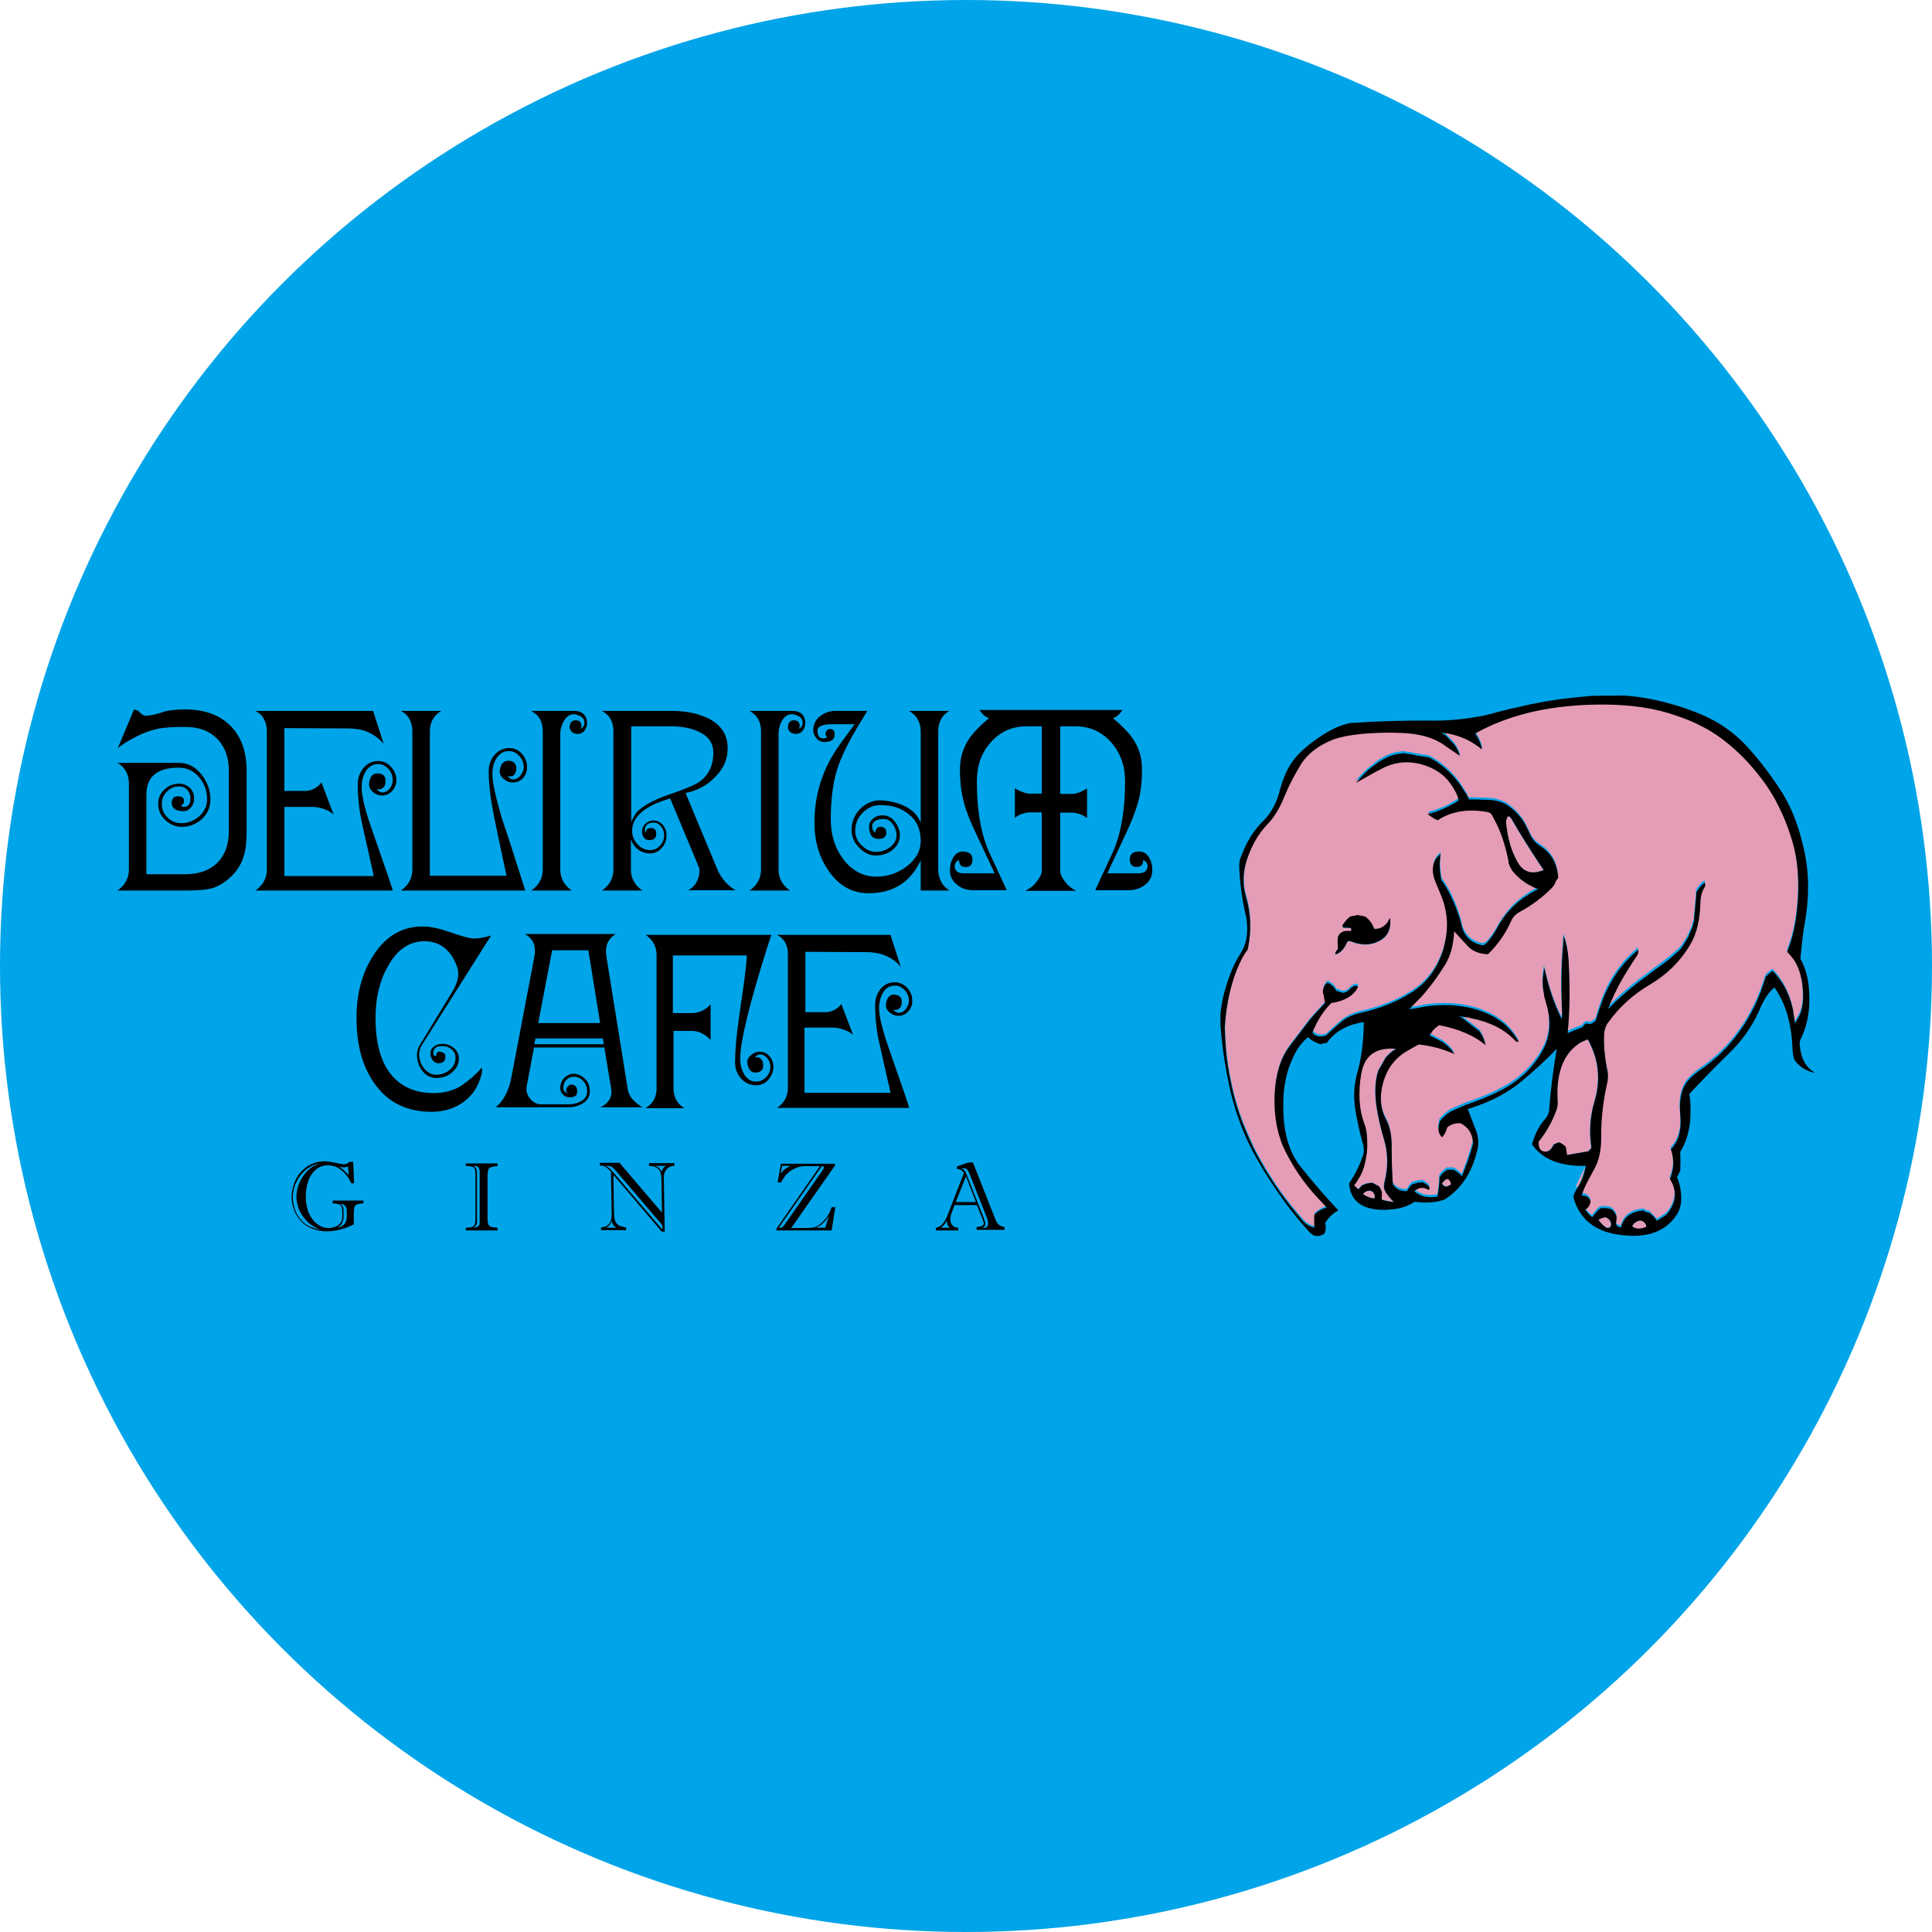
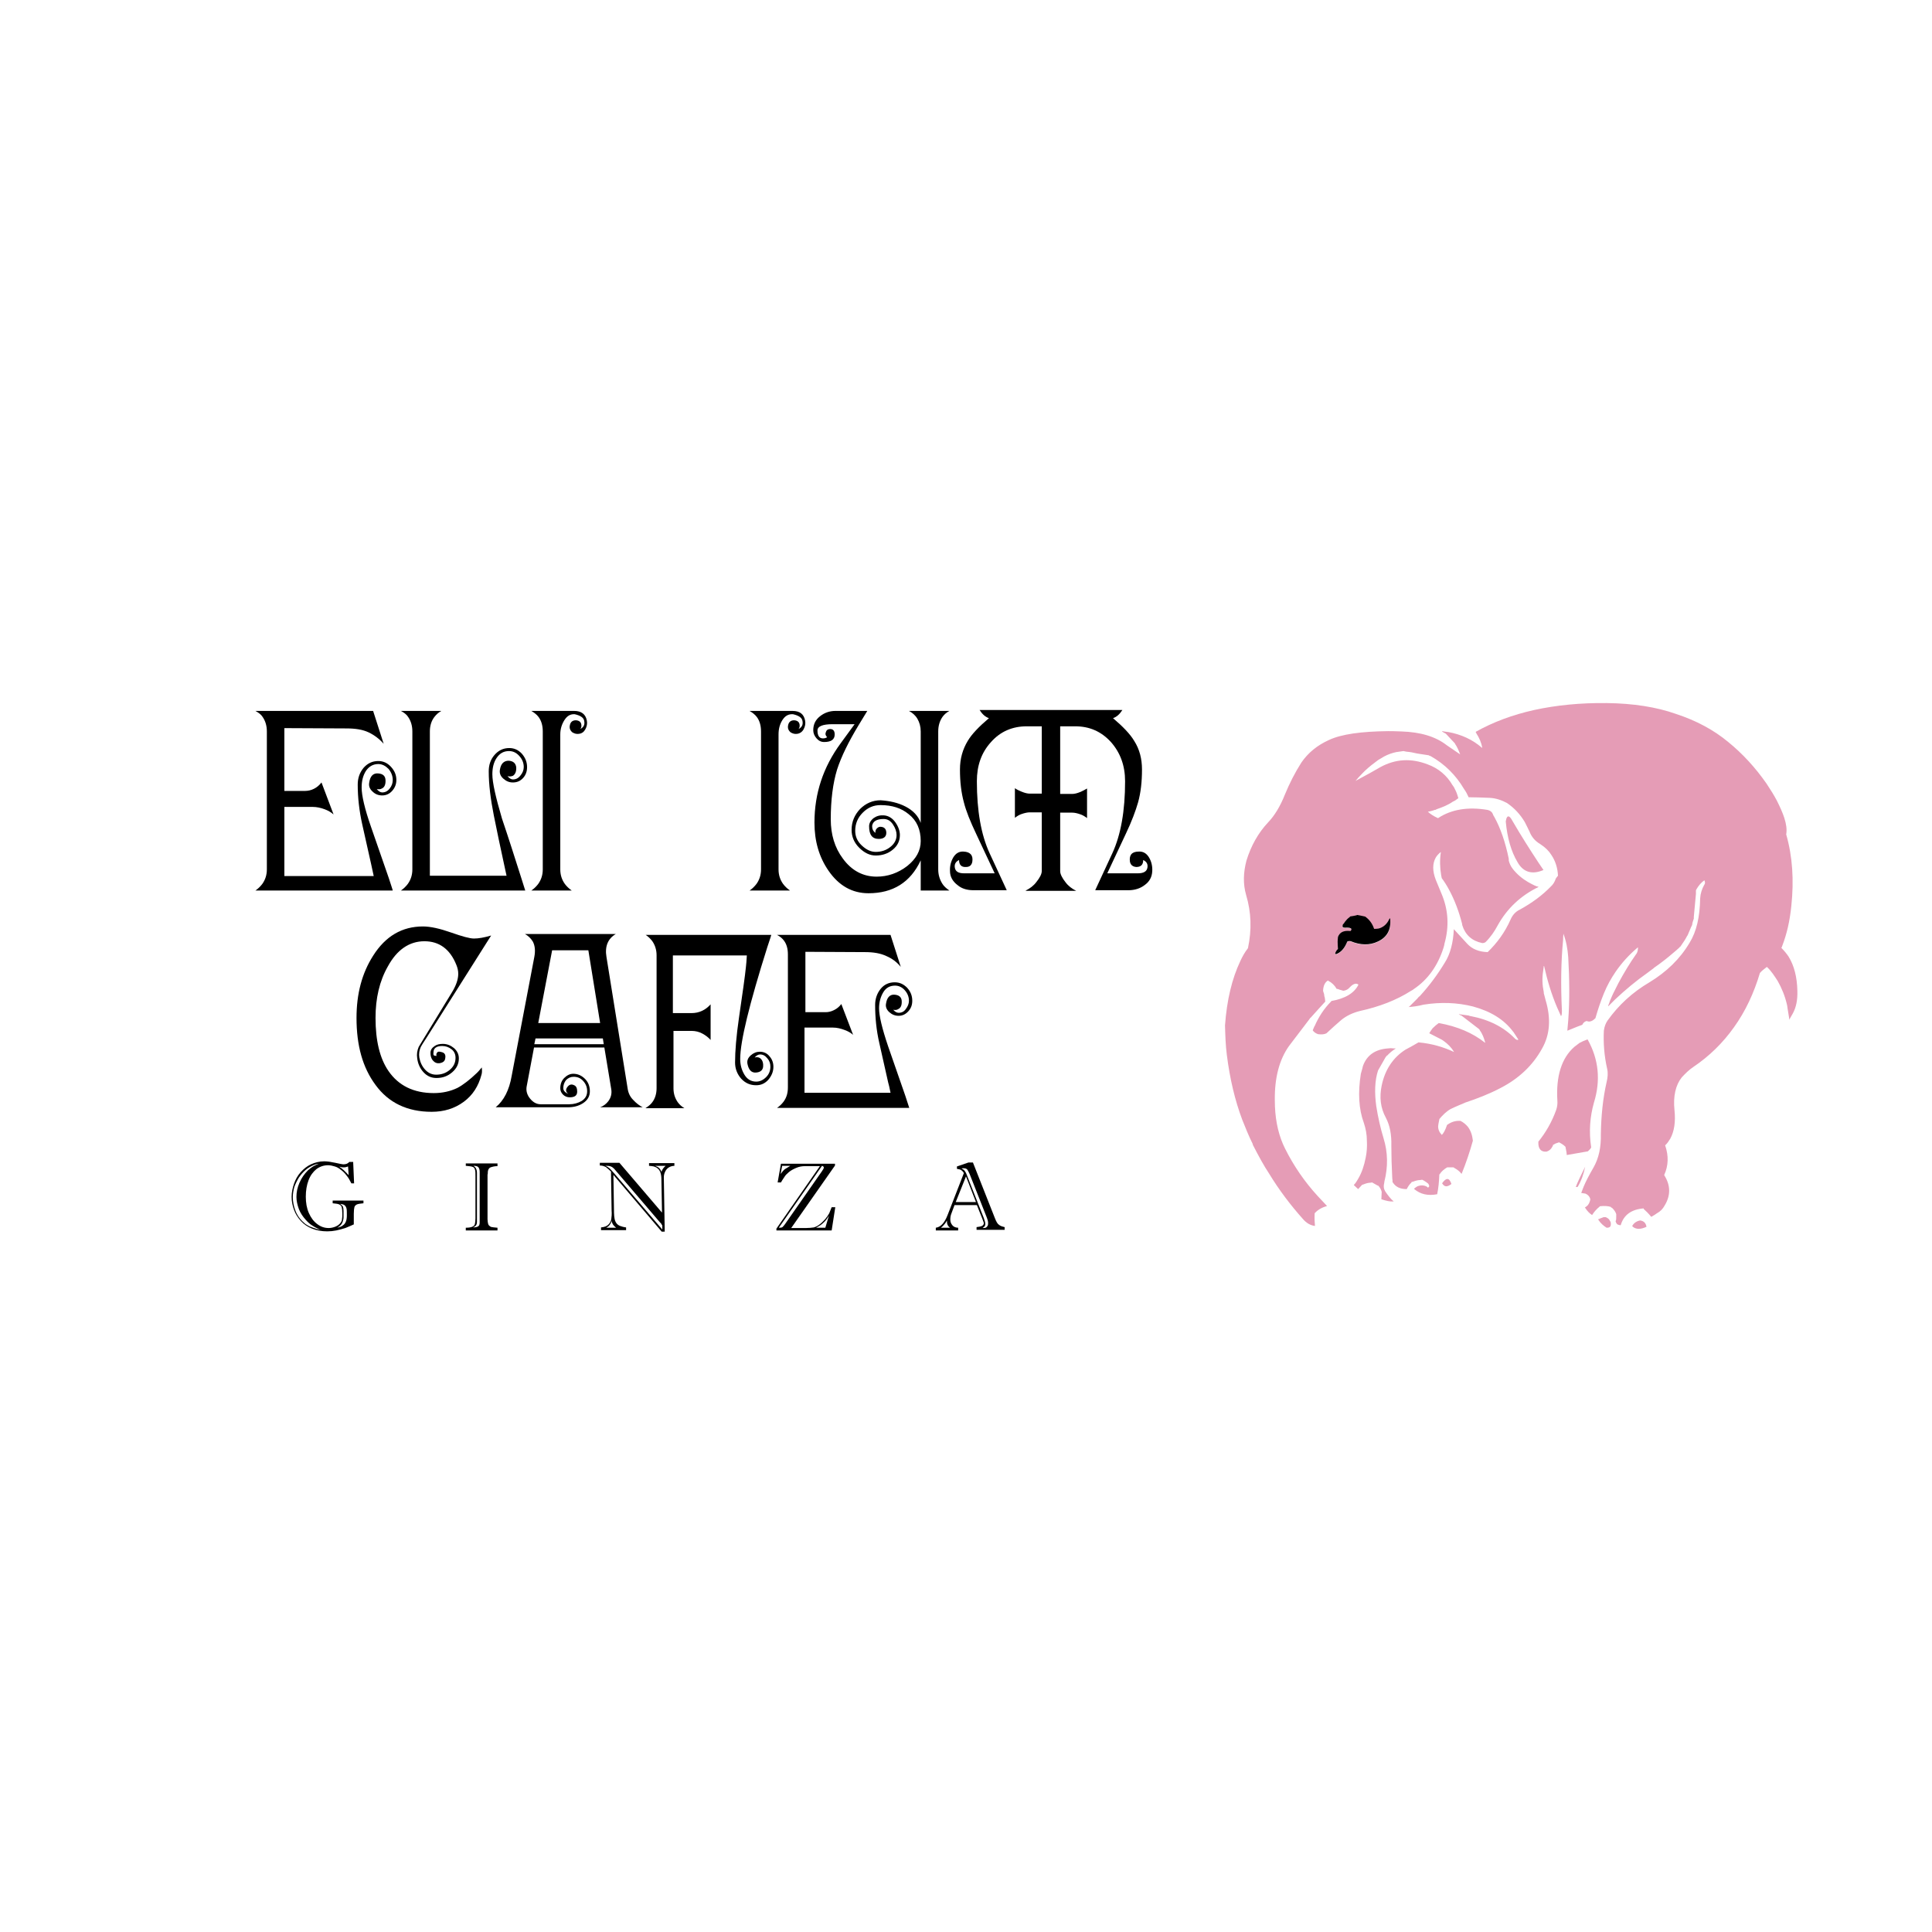
<svg xmlns="http://www.w3.org/2000/svg" version="1.1" id="レイヤー_1" x="0px" y="0px" viewBox="0 0 640 640" enable-background="new 0 0 640 640" xml:space="preserve">
-   <circle fill="#00A4E8" cx="320" cy="320" r="320" />
  <g>
    <g>
      <g>
        <path d="M117,385.1l0.3,6.9h-0.9c-0.5-1-1-1.9-1.6-2.6c-0.6-0.8-1.2-1.4-1.9-1.9c-0.6-0.5-1.3-0.9-2-1.1     c-0.7-0.2-1.4-0.4-2.2-0.4c-1.4,0-2.7,0.4-3.9,1.3c-1.1,0.9-2,2.1-2.6,3.7c-0.6,1.6-0.9,3.4-0.9,5.4c0,2,0.3,3.8,1,5.4     c0.7,1.6,1.6,2.8,2.8,3.7c1.2,0.9,2.4,1.3,3.8,1.3c0.8,0,1.6-0.2,2.3-0.5c0.7-0.3,1.2-0.7,1.6-1.2c0.3-0.4,0.5-0.8,0.5-1.3     c0.1-0.5,0.1-1,0.1-1.7c0-1.1-0.1-1.8-0.2-2.2c-0.1-0.4-0.4-0.7-0.8-0.9c-0.4-0.2-1.1-0.3-2.2-0.4v-0.9h10.2v0.9     c-1,0.1-1.8,0.2-2.2,0.4c-0.4,0.2-0.7,0.5-0.8,0.9c-0.1,0.4-0.2,1.1-0.2,2.2v3.5c-0.9,0.4-1.8,0.8-2.8,1.2c-1,0.3-2,0.6-3,0.8     c-1,0.2-2,0.3-3,0.3c-1.8,0-3.5-0.3-5-0.9c-1.5-0.6-2.7-1.4-3.7-2.5c-1-1.1-1.8-2.3-2.3-3.7c-0.5-1.4-0.8-2.8-0.8-4.3     c0-1.5,0.3-2.9,0.8-4.4c0.5-1.4,1.2-2.7,2.2-3.8c1-1.1,2.1-2,3.4-2.6c1.3-0.6,2.8-1,4.4-1c1.1,0,2.3,0.2,3.7,0.5     c1.4,0.3,2.3,0.5,2.6,0.5c1,0,1.6-0.3,2-0.8H117z M106.1,407.4c-1-0.5-1.9-0.9-2.6-1.4c-0.7-0.4-1.5-1.1-2.2-1.9     c-1-1.1-1.8-2.3-2.3-3.6c-0.5-1.4-0.8-2.7-0.8-4c0-1.6,0.3-3.1,1-4.7c0.7-1.6,1.6-2.9,2.8-4.1c0.6-0.5,1.2-1,1.7-1.3     c0.5-0.3,1.2-0.6,1.9-0.9c-0.8,0.1-1.4,0.3-1.8,0.5c-0.9,0.4-1.8,0.9-2.6,1.6c-0.8,0.7-1.5,1.5-2.2,2.5c-0.6,1-1.1,2-1.5,3.1     c-0.3,1.1-0.5,2.2-0.5,3.4c0,1.5,0.3,2.9,0.8,4.3c0.5,1.4,1.3,2.6,2.3,3.6c0.6,0.6,1.2,1.1,1.8,1.4c0.6,0.4,1.2,0.6,1.8,0.8     C104.5,407,105.2,407.2,106.1,407.4z M113.8,401.2v2.1c0,0.6-0.2,1.3-0.5,1.9c-0.3,0.6-0.9,1.1-1.6,1.5c0.8-0.2,1.5-0.4,1.9-0.8     c0.5-0.3,0.8-0.8,1-1.3c0.2-0.5,0.3-1.2,0.3-2c0-1,0-1.8-0.1-2.2c-0.1-0.5-0.3-0.8-0.6-1.1c-0.3-0.3-0.8-0.4-1.5-0.5     c0.4,0.3,0.7,0.6,0.9,0.9C113.7,400,113.8,400.5,113.8,401.2z M115.5,389.3l-0.2-2.9c-0.5,0.2-0.9,0.3-1.2,0.3     c-0.2,0-0.4,0-0.6,0c-0.2,0-0.4-0.1-0.6-0.1c-0.2-0.1-0.4-0.1-0.5-0.1C113.4,387.1,114.4,388.1,115.5,389.3z" />
        <path d="M154.3,385.4h10.5v0.9c-1,0-1.7,0.2-2.3,0.4c-0.5,0.2-0.8,0.7-0.9,1.4c0,0.4,0,0.8-0.1,1c0,0.3,0,0.4,0,0.3v14.5     c0,0.6,0.1,1.1,0.2,1.5c0.1,0.4,0.3,0.6,0.6,0.8c0.2,0.2,0.5,0.3,0.8,0.3c0.3,0.1,0.9,0.1,1.7,0.2v0.9h-10.5v-0.9     c0.9,0,1.6-0.1,2.1-0.3c0.5-0.2,0.8-0.5,0.9-0.9c0.1-0.4,0.2-1,0.2-1.9v-14c0-0.8,0-1.5-0.1-1.9c-0.1-0.4-0.2-0.7-0.4-0.9     c-0.2-0.2-0.5-0.3-0.9-0.4c-0.4-0.1-1-0.1-1.8-0.2V385.4z M158,389.1v15.6c0,0.5-0.1,0.9-0.3,1.2c-0.2,0.2-0.5,0.5-1,0.7     c0.7,0,1.2-0.1,1.6-0.3c0.4-0.2,0.6-0.6,0.6-1.3v-16.7c0-0.7-0.1-1.2-0.4-1.6c-0.3-0.4-0.9-0.5-1.7-0.5c0.8,0.4,1.2,1.2,1.2,2.4     c0,0.1,0,0.2,0,0.2C158,388.9,158,389,158,389.1z" />
        <path d="M215,386.2v-0.9h8.4v0.9c-0.7,0-1.3,0.2-1.8,0.5c-0.5,0.3-0.9,0.7-1.2,1.3c-0.3,0.6-0.5,1.2-0.5,2l0.3,18h-1l-16-18.8     l0.2,12.6c0,0.8,0.1,1.4,0.2,2c0.1,0.5,0.3,1,0.6,1.4c0.3,0.4,0.7,0.7,1.2,0.9c0.5,0.2,1.2,0.4,2,0.5v0.9h-8.3v-0.9     c1.1-0.1,1.9-0.4,2.4-0.9c0.5-0.5,0.9-1.1,1-1.9c0.1-0.7,0.2-1.7,0.1-2.8l-0.2-12.9c-0.6-0.6-1.2-1.1-1.7-1.5     c-0.6-0.3-1.2-0.5-1.8-0.5h-0.2v-0.9h6.5l14.1,16.5l-0.2-11c0-0.8-0.1-1.6-0.3-2.2c-0.2-0.6-0.5-1.1-0.9-1.4     c-0.3-0.3-0.7-0.5-1.3-0.7C216,386.3,215.5,386.2,215,386.2z M218,404.2l-14.1-16.5c-0.3-0.4-0.6-0.7-1-1c-0.4-0.3-1-0.5-1.7-0.5     h-0.7c0.6,0.2,1,0.5,1.4,0.8c0.3,0.3,0.8,0.8,1.4,1.5l16.1,18.8c0-0.3,0-0.6,0-0.9c0-0.3,0-0.5-0.1-0.6c-0.1-0.1-0.2-0.3-0.3-0.5     C218.7,405,218.4,404.7,218,404.2z M200.8,406.7h3.3c-0.5-0.4-0.8-0.7-1-1c-0.2-0.3-0.4-0.7-0.5-1.3c-0.1,0.5-0.3,0.9-0.6,1.3     C201.8,406,201.4,406.4,200.8,406.7z M220.5,386.2H217c0.5,0.2,1,0.4,1.3,0.7c0.3,0.3,0.6,0.7,0.8,1.3     C219.4,387.3,219.9,386.7,220.5,386.2z" />
        <path d="M275.5,399.9h1.2l-1.2,7.7h-18.3v-0.6l14.4-20.7h-5c-1,0-2,0.2-2.9,0.6c-0.9,0.4-1.7,0.8-2.4,1.4c-0.6,0.5-1.1,1-1.4,1.5     c-0.6,0.9-1,1.5-1.2,1.9h-1.1l1.1-6.2h17.9v0.6l-14.5,20.7h4.9c1,0,1.9-0.1,2.6-0.2c0.7-0.2,1.5-0.6,2.4-1.4     c0.5-0.4,0.9-0.9,1.4-1.4c0.5-0.6,0.9-1.2,1.3-1.9C275,401.1,275.3,400.4,275.5,399.9z M272.3,386.2L258,406.7     c0.5,0,0.9,0,1.2-0.2c0.2-0.2,0.6-0.6,1.2-1.5l11.8-16.9c0.5-0.7,0.7-1.1,0.7-1.3C272.9,386.5,272.7,386.3,272.3,386.2z      M261.8,386.2h-2.7l-0.5,2.7c0.5-0.7,0.9-1.2,1.4-1.6C260.5,387,261.1,386.6,261.8,386.2z M270.3,406.7h3.1l1.2-4     c-0.6,1-1.2,1.8-1.9,2.4C272.1,405.7,271.3,406.2,270.3,406.7z" />
        <path d="M325.4,403.7l-1.8-4.5h-7.4l-1,2.7c-0.3,0.7-0.4,1.4-0.4,2.1c0,0.7,0.2,1.3,0.7,1.9c0.4,0.5,1.1,0.8,1.9,0.8v0.9H310     v-0.9c1.6-0.2,2.9-1.6,3.9-4.2l5.4-13.9c-0.3-0.5-0.6-0.8-0.9-1c-0.3-0.2-0.8-0.3-1.4-0.4v-0.8l3.8-1.3h1.5l7.3,18.5     c0.4,1,0.8,1.8,1.3,2.1c0.4,0.4,1.1,0.6,1.9,0.8v0.9h-9.3v-0.9c0.8-0.1,1.4-0.2,1.8-0.4c0.4-0.2,0.6-0.5,0.6-1     C325.8,404.9,325.7,404.4,325.4,403.7z M311.7,406.7h3c-0.7-0.5-1-1.2-1-1.9c0-0.2,0-0.4,0-0.5c-0.3,0.5-0.6,1-0.9,1.3     C312.6,405.9,312.2,406.3,311.7,406.7z M316.6,398.2h6.7l-3.3-8.5L316.6,398.2z M326.8,403.1l-5.6-14.2c-0.3-0.7-0.6-1.2-0.8-1.5     c-0.3-0.3-0.7-0.4-1.2-0.4c-0.3,0-0.5,0-0.7,0.1c0.5,0.2,0.9,0.5,1.1,0.8c0.3,0.4,0.5,0.8,0.7,1.4l5.6,14.2     c0.3,0.8,0.5,1.5,0.5,2c0,0.3-0.1,0.5-0.2,0.7c-0.1,0.1-0.3,0.3-0.7,0.6h0.3c0.5,0,0.9-0.1,1.1-0.4c0.3-0.3,0.4-0.6,0.4-0.9     C327.4,404.8,327.2,404.1,326.8,403.1z" />
      </g>
      <g>
        <g>
-           <path d="M44.6,244.3c-2.2,1.1-4.1,2.3-5.6,3.6l5.4-12.9l1.3,0.4c0.4,0.4,0.8,0.8,1.2,1.1c0.4,0.4,0.9,0.6,1.5,0.6      c1.5-0.1,3.2-0.4,5.2-1.1c2-0.7,4.6-1,7.7-1c6.7,0,11.9,2,15.5,5.9c3.3,3.6,4.9,8.4,4.9,14.4v20.1c0,3.5-0.3,6.3-1,8.3      c-0.8,2.7-2.3,5-4.5,7c-2.2,2-4.4,3.2-6.6,3.7c-1.7,0.4-4.5,0.6-8.3,0.6H38.9c0.9-0.6,1.7-1.4,2.3-2.2c1-1.4,1.5-3,1.5-4.8      v-28.4c0-3.1-1.3-5.5-3.8-6.9h20.3c2.9,0,5.4,1.2,7.4,3.7c2,2.4,3.1,5.3,3.1,8.4c0,2.6-0.9,4.7-2.8,6.5      c-1.9,1.7-4.1,2.6-6.7,2.6c-2.1,0-3.9-0.8-5.5-2.3c-1.6-1.5-2.3-3.3-2.3-5.4c0-1.9,0.7-3.4,2.1-4.7c1.4-1.3,3-1.9,4.9-1.9      c1.3,0,2.5,0.5,3.5,1.4c1,1,1.4,2.1,1.4,3.5c0,1.1-0.3,2.1-1,2.9c-0.6,0.8-1.5,1.3-2.5,1.3c-2.5,0-3.8-0.9-3.9-2.5      c-0.1-1.6,0.6-2.4,2.1-2.4c1.2,0,1.9,0.4,1.9,1.3c0.2,0.8-0.2,1.4-1,1.8c0.4,0.3,0.8,0.4,1,0.4c1.5,0,2.2-1,2.2-2.9      c0-1.1-0.4-2-1.1-2.8c-0.8-0.8-1.7-1.1-2.7-1.1c-1.6,0-2.9,0.6-4,1.7c-1.1,1.1-1.7,2.5-1.7,4c0,1.8,0.6,3.4,1.9,4.6      c1.3,1.3,2.8,1.9,4.6,1.9c2.2,0,4.2-0.8,5.9-2.3c1.7-1.5,2.6-3.4,2.6-5.6c0-2.9-0.9-5.3-2.7-7.4c-1.8-2.1-4-3.1-6.7-3.1      c-7.1,0-10.7,3-10.7,8.9v26.4h12.8c4.6,0,8.2-1.3,10.7-3.8c2.5-2.5,3.8-6,3.8-10.4v-20.1c0-4.3-1.2-7.7-3.6-10.3      c-2.6-2.8-6.2-4.2-10.9-4.2c-3.8,0-6.6,0.2-8.5,0.5C50.3,241.8,47.6,242.7,44.6,244.3" />
          <path d="M94.2,267.4v22.8h29.6c-0.4-1.7-0.6-2.9-0.8-3.7c-1-4.4-2-8.9-3-13.4c-1-4.5-1.5-8.9-1.5-13.2c0-2.1,0.6-3.9,1.9-5.5      c1.3-1.5,2.9-2.3,4.9-2.3c1.6,0,3,0.6,4.2,1.9c1.2,1.3,1.8,2.7,1.8,4.4c0,1.4-0.5,2.6-1.4,3.6c-0.9,1-2,1.5-3.3,1.5      c-1.2,0-2.3-0.4-3.2-1.3c-0.9-0.8-1.3-1.8-1.1-2.9c0.3-2.2,1.3-3.2,2.9-3.1c1.6,0.1,2.4,0.8,2.5,2.1c0.1,1.5-0.3,2.5-1.2,2.9      c-0.5,0.3-1,0.3-1.7,0.2c0.6,0.7,1.2,1.1,1.8,1.1c1,0,1.8-0.4,2.5-1.3c0.7-0.9,1-1.8,1-2.8c0-1.4-0.5-2.6-1.4-3.7      c-1-1-2.1-1.6-3.4-1.6c-1.7,0-3.1,0.8-4.1,2.3c-1,1.6-1.4,3.4-1.4,5.5c0,2.6,1,7,3.1,13c2,5.7,3.9,11.3,5.9,17      c0.8,2.5,1.3,3.9,1.3,4.1H84.6c0.9-0.6,1.7-1.4,2.3-2.2c1-1.4,1.5-3,1.5-4.8v-45.7c0-1.9-0.5-3.5-1.4-4.8      c-0.5-0.8-1.3-1.4-2.4-2h39l3.5,10.9c-1.4-1.6-3.1-2.9-5-3.8c-1.9-0.9-4.3-1.3-7.3-1.3l-20.6-0.1V262h6.9c0.9,0,1.9-0.2,2.9-0.7      c1-0.5,1.8-1.2,2.5-2.1l4,10.6c-0.8-0.7-1.8-1.3-2.9-1.7c-1.3-0.5-2.7-0.8-4-0.8H94.2z" />
          <path d="M142.4,290.1h25.4c-0.4-1.7-0.6-2.9-0.8-3.7c-1.2-5.4-2.3-10.8-3.4-16.2c-1.1-5.5-1.7-10.4-1.7-14.7      c0-2.1,0.6-3.9,1.9-5.4c1.3-1.5,2.9-2.3,4.9-2.3c1.6,0,3,0.6,4.2,1.9c1.1,1.3,1.7,2.7,1.7,4.4c0,1.4-0.4,2.6-1.3,3.6      c-0.9,1-2,1.5-3.4,1.5c-1.2,0-2.2-0.4-3.2-1.3c-0.9-0.8-1.3-1.8-1.1-2.9c0.3-2,1.3-3,2.9-3c1.5,0.1,2.3,0.8,2.5,2.1      c0.1,1.4-0.3,2.4-1.1,2.9c-0.5,0.2-1.1,0.3-1.8,0.1c0.6,0.7,1.2,1.1,1.8,1.1c1,0,1.8-0.4,2.5-1.3c0.7-0.8,1.1-1.8,1.1-2.8      c0-1.4-0.5-2.6-1.5-3.7c-1-1.1-2.1-1.6-3.4-1.6c-1.8,0-3.1,0.8-4.1,2.3c-1,1.5-1.4,3.3-1.4,5.4c0,2.7,1.1,7.6,3.2,14.7      c2.2,6.5,4.3,13.1,6.4,19.7c0.6,2,1.1,3.4,1.3,4.1h-41.2c0.9-0.6,1.7-1.4,2.3-2.2c1-1.4,1.5-3,1.5-4.8v-45.7      c0-1.9-0.5-3.5-1.4-4.8c-0.5-0.8-1.3-1.4-2.4-2h13.4c-0.9,0.5-1.7,1.2-2.3,2c-1,1.3-1.5,2.9-1.5,4.8V290.1z" />
          <path d="M187,238.5c-0.9,1.4-1.4,3-1.4,4.8V288c0,1.8,0.5,3.4,1.5,4.8c0.6,0.8,1.3,1.5,2.3,2.2H176c0.9-0.6,1.7-1.4,2.3-2.2      c1-1.4,1.5-3,1.5-4.8v-45.7c0-2-0.5-3.6-1.4-4.8c-0.6-0.8-1.4-1.4-2.4-2h14.2c2.4,0,3.8,1.1,4.2,3.2c0.2,1,0,2-0.5,2.9      c-0.5,0.9-1.2,1.4-2.2,1.5c-0.8,0.1-1.4-0.1-2.1-0.5c-0.6-0.5-0.9-1.1-0.9-1.8c0.1-1.5,0.8-2.2,2.1-2.2c1.2,0.1,1.8,0.7,1.8,1.8      c0,0.4-0.1,0.8-0.4,1.1c1.2-0.6,1.6-1.5,1.3-2.8c-0.2-1-1.3-1.7-3.1-2.1C189,236.5,187.9,237.1,187,238.5" />
-           <path d="M219.2,265.4c-6.5,2.4-9.8,5.7-9.8,9.8c0,1.7,0.6,3.2,1.8,4.5c1.2,1.3,2.6,1.9,4.2,1.9c1.2,0,2.3-0.5,3.2-1.4      c0.9-1,1.4-2.1,1.4-3.4c0-1.2-0.3-2.2-1-3c-0.6-0.8-1.5-1.3-2.4-1.3c-1.9,0-2.9,0.8-3,2.5c0,0.2,0.1,0.5,0.3,1      c0-1.2,0.6-1.7,1.8-1.7c1.1,0,1.7,0.6,1.7,1.9c0,1.4-0.8,2.1-2.3,2.1c-1.4,0-2.2-0.9-2.4-2.5c-0.1-1.1,0.2-2,1-2.8      c0.8-0.8,1.7-1.2,2.8-1.2c1.2,0,2.2,0.5,3.1,1.5c0.8,1,1.2,2.1,1.2,3.4c0,1.6-0.5,3-1.6,4.2c-1,1.2-2.3,1.8-3.8,1.8      c-2.1,0-3.8-0.8-5.1-2.3c-0.6-0.8-1.1-1.6-1.3-2.5V288c0,1.8,0.5,3.4,1.5,4.8c0.6,0.8,1.3,1.5,2.3,2.2h-13.4      c0.9-0.6,1.7-1.4,2.3-2.2c1-1.4,1.5-3,1.5-4.8v-45.7c0-2-0.5-3.6-1.4-4.8c-0.6-0.8-1.4-1.4-2.4-2h23.2c4.8,0,8.8,0.9,12.1,2.5      c3.9,2,6,4.9,6.3,8.8c0.3,3.9-0.9,7.3-3.9,10.4c-2.7,2.9-6.1,4.7-10,5.5l10.5,25.2c0.7,1.7,1.7,3.2,2.9,4.5c1,1,2,1.9,3.2,2.5      h-15.7c1.1-0.6,1.8-1.3,2.4-2.1c0.9-1.4,1.3-2.9,1.3-4.4c0-0.6-0.1-1-0.3-1.4l-9.4-22.5C221.2,264.8,220.3,265,219.2,265.4       M209.1,240.6v31.6c1-1.9,1.5-2.8,1.6-2.9c2.1-2.3,5.6-4.2,10.4-5.9c5.6-1.9,9.1-3.4,10.4-4.3c3.2-2.2,4.8-5.4,4.8-9.8      c0-3-1.5-5.3-4.6-6.8c-2.6-1.3-5.8-1.9-9.6-1.9H209.1z" />
          <path d="M259.2,238.5c-0.9,1.4-1.3,3-1.3,4.8V288c0,1.8,0.5,3.4,1.5,4.8c0.6,0.8,1.3,1.5,2.3,2.2h-13.4c0.9-0.6,1.7-1.4,2.3-2.2      c1-1.4,1.5-3,1.5-4.8v-45.7c0-2-0.5-3.6-1.4-4.8c-0.6-0.8-1.4-1.4-2.4-2h14.2c2.5,0,3.8,1.1,4.2,3.2c0.2,1,0,2-0.5,2.9      c-0.5,0.9-1.3,1.4-2.2,1.5c-0.8,0.1-1.4-0.1-2.1-0.5c-0.6-0.5-0.9-1.1-0.9-1.8c0.1-1.5,0.8-2.2,2.1-2.2c1.2,0.1,1.8,0.7,1.8,1.8      c0,0.4-0.1,0.8-0.4,1.1c1.2-0.6,1.6-1.5,1.3-2.8c-0.2-1-1.3-1.7-3.1-2.1C261.2,236.5,260.1,237.1,259.2,238.5" />
          <path d="M300,267.2c2.5,1.3,4.2,3.1,5,5.4v-30.3c0-1.6-0.4-3-1.1-4.2c-0.7-1.2-1.7-2-2.8-2.6h13.4c-1.1,0.6-1.8,1.3-2.3,2      c-0.9,1.3-1.4,2.9-1.4,4.8V288c0,1.8,0.5,3.4,1.4,4.8c0.5,0.8,1.3,1.5,2.3,2.2H305v-10c-3.4,7.3-9.2,10.9-17.3,10.9      c-5.4,0-9.8-2.5-13.2-7.4c-3.2-4.6-4.7-9.9-4.7-16c0-9.7,2.9-18.4,8.7-26.3l4.6-6.3h-7.3c-3.3,0-5,0.7-5,2.1      c0,1.7,0.6,2.6,1.8,2.6c0.5,0,1-0.1,1.4-0.4c-0.5-0.5-0.7-1-0.4-1.7c0.2-0.7,0.7-1,1.4-1c1,0,1.5,0.6,1.5,1.8      c0,1.7-1.2,2.5-3.5,2.5c-1,0-1.8-0.4-2.5-1.2c-0.7-0.8-1.1-1.7-1.1-2.7c0-1.9,0.7-3.4,2.2-4.6c1.5-1.2,3.2-1.8,5.2-1.8h10.5      l-2.8,4.6c-3.4,5.6-5.8,10.5-7.2,14.8c-1.4,4.6-2.1,10.1-2.1,16.5c0,5,1.3,9.4,4,13c2.9,4,6.7,6,11.2,6c3.7,0,7.1-1.2,10.1-3.5      c3-2.4,4.5-5.1,4.5-8.3c0-3.8-1.3-6.8-4-8.9c-2.4-2-5.5-3-9.3-3c-2.3,0-4.2,0.8-5.9,2.5c-1.7,1.7-2.5,3.7-2.5,6      c0,1.9,0.7,3.5,2.2,4.9c1.5,1.4,3,2.1,4.6,2.1c1.8,0,3.4-0.5,4.8-1.6c1.4-1.1,2.1-2.4,2.1-4c0-1.1-0.4-2.3-1.2-3.5      c-0.8-1.2-1.8-1.8-3.1-1.8c-2.3,0-3.6,0.8-3.8,2.3c0,1,0.3,1.7,1.1,2.3c-0.1-0.6,0.1-1.1,0.5-1.5c0.4-0.4,0.9-0.6,1.4-0.5      c1.1,0.1,1.7,0.8,1.7,2c0,1.3-0.9,2-2.5,2c-2.2,0-3.2-1.4-3.2-4.2c0-1,0.5-1.9,1.5-2.7c1-0.7,2.1-1,3.4-0.9      c1.5,0.1,2.8,0.9,3.8,2.3c1,1.4,1.5,2.9,1.5,4.2c0,2-0.8,3.6-2.4,4.9c-1.6,1.3-3.5,1.9-5.6,1.9c-2,0-3.8-0.9-5.5-2.6      c-1.7-1.7-2.5-3.7-2.5-5.9c0-2.7,1-5,2.8-6.9c1.9-1.9,4.2-2.9,6.8-2.9C294.7,265.3,297.5,265.9,300,267.2" />
          <path d="M339.8,295c1.4-0.7,2.6-1.6,3.5-2.8c1.2-1.5,1.8-2.7,1.8-3.7v-19.4h-4c-0.7,0-1.7,0.2-2.8,0.6c-0.6,0.2-1.3,0.6-2.1,1.2      v-9.8c0.7,0.5,1.4,0.8,2.1,1.1c1.2,0.5,2.1,0.7,2.8,0.7h4v-22.3h-5c-4.7,0-8.7,1.7-11.8,5.2c-3.2,3.5-4.7,7.8-4.7,13      c0,9.8,1.4,17.7,4.2,23.8l5.7,12.3h-11c-2.1,0-3.9-0.5-5.3-1.7c-1.6-1.2-2.5-2.8-2.5-4.6c-0.1-1.7,0.3-3.2,1.1-4.6      c0.8-1.3,1.9-2,3.4-1.9c2.2,0.1,3.2,1.2,2.9,3.3c-0.2,1.2-0.9,1.8-2.1,1.8c-1.5,0.1-2.3-0.7-2.3-2.3c-1.1,0.5-1.6,1.4-1.4,2.5      c0.2,1.3,1.2,1.9,3.1,1.9h10.1l-6.1-13c-2-4.2-3.4-7.7-4.1-10.5c-0.9-3.3-1.3-6.9-1.3-10.9c0-3.6,0.9-6.7,2.6-9.5      c1.3-2.2,3.7-4.7,7-7.5c-1.2-0.4-2.2-1.3-3.1-2.7h47.3c-0.9,1.4-1.9,2.3-3.1,2.7c3.3,2.8,5.7,5.3,7,7.5c1.8,2.8,2.6,6,2.6,9.5      c0,4-0.4,7.7-1.3,10.9c-0.8,2.8-2.1,6.3-4.1,10.5l-6.1,13h10.1c1.9,0,3-0.6,3.2-1.9c0.2-1.2-0.3-2-1.4-2.5      c0,1.6-0.8,2.3-2.3,2.3c-1.2-0.1-1.9-0.7-2.1-1.8c-0.3-2.2,0.7-3.3,2.9-3.3c1.5-0.1,2.6,0.6,3.4,1.9c0.8,1.3,1.2,2.9,1.1,4.6      c-0.1,1.9-0.9,3.4-2.4,4.5c-1.5,1.2-3.4,1.8-5.5,1.8h-11l5.7-12.3c2.8-6.1,4.2-14,4.2-23.8c0-5.2-1.6-9.5-4.7-13      c-3.2-3.5-7.1-5.2-11.8-5.2h-5V263h4c0.7,0,1.6-0.2,2.8-0.7c0.7-0.3,1.4-0.7,2.1-1.1v9.8c-0.8-0.6-1.5-1-2.1-1.2      c-1.1-0.4-2-0.6-2.8-0.6h-4v19.4c0,0.9,0.6,2.2,1.8,3.7c0.9,1.2,2.1,2.1,3.5,2.8H339.8z" />
        </g>
        <g>
          <path d="M118.1,337.2c0-8,1.8-14.8,5.5-20.6c4.1-6.5,9.6-9.7,16.5-9.7c2.5,0,5.6,0.7,9.3,2c3.7,1.3,6.2,2,7.6,2      c1.5,0,3.3-0.3,5.7-1l-21.3,33.7c-1.3,2-2,3.1-2,3.2c-0.5,1.1-0.7,2.3-0.5,3.5c0.3,1.6,0.9,2.9,1.9,4c1,1.1,2.2,1.7,3.7,1.7      c1.7,0,3.2-0.5,4.5-1.6c1.3-1.1,1.9-2.4,1.9-4c0-1.1-0.4-2.1-1.3-2.8c-0.9-0.7-1.9-1.1-3.1-1.1c-1.9,0-2.9,0.7-2.9,2.1      c-0.1,0.7,0,1,0.3,1.1c0.3,0,0.5,0.1,0.7,0.1c-0.1-0.4-0.1-0.8,0.2-1.1c0.2-0.4,0.7-0.4,1.4-0.2c1,0.2,1.5,0.8,1.3,2      c-0.1,1-0.7,1.5-1.9,1.7c-0.9,0.1-1.6-0.2-2.2-0.9c-0.6-0.7-0.8-1.6-0.8-2.5c0-1,0.5-1.7,1.4-2.3c0.7-0.5,1.6-0.7,2.7-0.7      c1.4,0,2.6,0.5,3.7,1.4c1.1,1,1.6,2.1,1.6,3.4c0,1.8-0.7,3.3-2.2,4.6c-1.5,1.3-3.2,1.9-5.2,1.9c-1.7,0-3.1-0.6-4.3-1.9      c-1.2-1.3-1.9-2.9-2.1-4.7c-0.2-1.3,0-2.5,0.5-3.7c0.1-0.2,0.8-1.3,2-3.3l8.9-14.6c1.5-2.4,2.2-4.5,2.2-6.3c0-1-0.2-1.9-0.6-2.9      c-2.1-5.3-5.7-7.9-10.6-7.9c-5,0-9.1,2.8-12.1,8.3c-2.8,4.9-4.1,10.6-4.1,17.1c0,7.5,1.4,13.4,4.3,17.6c3.3,4.8,8.3,7.3,15,7.3      c2.9,0,5.5-0.6,7.8-1.7c1.9-1,4.1-2.7,6.5-5c0.2-0.2,0.8-0.8,1.6-1.8c0.1,1,0.1,1.8-0.1,2.4c-1,3.8-2.9,6.8-5.9,9      c-3,2.2-6.5,3.3-10.6,3.3c-8.1,0-14.3-3-18.6-8.9C120.1,353.6,118.1,346.3,118.1,337.2" />
          <path d="M173.9,309.4H204c-2.6,1.5-3.7,4.1-3.1,7.6l7,43.5c0.2,1.5,0.8,2.8,1.8,3.8c1.1,1.2,2.2,2,3.2,2.5h-14.1      c1.1-0.4,2-1.1,2.7-2c0.9-1.2,1.2-2.5,1-3.9l-2.3-13.9h-23.3l-2.4,12.7c-0.3,1.4,0,2.6,0.7,3.7c1.1,1.6,2.4,2.4,3.9,2.4h9.5      c1.5,0,2.9-0.4,4.1-1.1c1.2-0.8,1.8-1.8,1.8-3.2c0-1.3-0.4-2.4-1.3-3.4c-0.9-1-1.9-1.4-3.2-1.4c-1,0-1.8,0.4-2.5,1.1      c-0.6,0.8-0.9,1.6-0.9,2.7c0,0.8,0.6,1.4,1.7,1.9c-1-0.7-1-1.6-0.2-2.5c0.6-0.7,1.3-0.8,2.1-0.4c0.7,0.3,1,1,1,2.1      c0,1.3-0.8,1.9-2.5,1.9c-0.8,0-1.6-0.3-2.2-0.9c-0.6-0.6-0.9-1.3-0.9-2.1c0-1.3,0.4-2.5,1.3-3.4c0.9-0.9,1.9-1.4,3-1.4      c1.5,0,2.8,0.6,3.9,1.7c1.1,1.1,1.6,2.5,1.6,4.1c0,1.6-0.7,2.9-2.2,3.9c-1.5,1-3.2,1.4-5.1,1.4h-23.9c2.7-2.2,4.5-5.7,5.3-10.4      L177,317c0.4-2.1,0.2-3.8-0.5-5.1C175.9,310.9,175,310,173.9,309.4 M200,345.9l-0.3-1.9h-22.3l-0.4,1.9H200z M178.3,338.9h20.5      l-3.9-24.1h-12L178.3,338.9z" />
          <path d="M223.1,341.3v19.2c0,1.8,0.5,3.3,1.4,4.6c0.5,0.7,1.2,1.4,2.2,2h-12.9c1.1-0.7,1.8-1.3,2.3-2c0.9-1.2,1.4-2.8,1.4-4.6      v-44.1c0-1.7-0.5-3.3-1.4-4.6c-0.6-0.8-1.3-1.5-2.2-2.1h41.6c-0.1,0.3-0.5,1.7-1.3,4c-6,19-9,31.3-9,37.1c0,2,0.5,3.7,1.4,5.2      c0.9,1.5,2.2,2.3,3.9,2.3c1.2,0,2.3-0.5,3.3-1.5c1-1,1.4-2.2,1.4-3.5c0-1-0.3-1.9-1-2.7c-0.7-0.9-1.5-1.3-2.4-1.3      c-0.6,0-1.2,0.3-1.8,1c0.8-0.2,1.5-0.1,2.1,0.5c0.5,0.5,0.8,1.4,0.7,2.5c-0.1,1.2-0.9,1.9-2.4,2c-1.5,0.1-2.4-0.9-2.8-2.9      c-0.2-1.1,0.2-2,1.1-2.8c0.9-0.8,1.9-1.2,3-1.2c1.3,0,2.4,0.5,3.2,1.5c0.9,1,1.3,2.2,1.3,3.5c0,1.6-0.6,3-1.7,4.3      c-1.1,1.2-2.4,1.8-4,1.8c-2,0-3.6-0.7-5-2.2c-1.3-1.5-2-3.3-2-5.3c0-3.8,0.4-8.7,1.3-14.9c1.2-8.2,2-13.8,2.3-16.8      c0.1-0.8,0.2-2.1,0.3-3.8h-24.5v19.1h6.2c2.5,0,4.6-1,6.3-2.9v11.8c-0.7-0.8-1.6-1.5-2.7-2.1c-1.1-0.6-2.3-0.9-3.6-0.9H223.1z" />
          <path d="M266.5,340.1v21.9h28.5c-0.3-1.6-0.6-2.8-0.8-3.5c-1-4.3-1.9-8.6-2.9-12.9c-1-4.3-1.4-8.6-1.4-12.7c0-2,0.6-3.8,1.8-5.3      c1.2-1.5,2.8-2.2,4.7-2.2c1.6,0,2.9,0.6,4.1,1.8c1.1,1.2,1.7,2.6,1.7,4.3c0,1.4-0.4,2.5-1.3,3.5c-0.9,1-2,1.5-3.2,1.5      c-1.2,0-2.2-0.4-3.1-1.2c-0.9-0.8-1.3-1.8-1.1-2.8c0.3-2.1,1.3-3.1,2.8-3c1.5,0.1,2.3,0.8,2.4,2c0.1,1.5-0.3,2.4-1.2,2.8      c-0.4,0.3-1,0.3-1.6,0.2c0.6,0.7,1.2,1,1.8,1c1,0,1.8-0.4,2.4-1.3c0.6-0.8,1-1.7,1-2.7c0-1.3-0.5-2.5-1.4-3.5      c-0.9-1-2-1.5-3.2-1.5c-1.7,0-3,0.7-3.9,2.2c-0.9,1.5-1.4,3.3-1.4,5.3c0,2.5,1,6.7,3,12.6c1.9,5.5,3.8,10.9,5.7,16.4      c0.8,2.4,1.2,3.7,1.3,4h-43.8c0.9-0.6,1.6-1.3,2.2-2.1c1-1.4,1.4-2.9,1.4-4.7v-44c0-1.9-0.4-3.4-1.3-4.6      c-0.5-0.7-1.3-1.4-2.3-1.9h37.6l3.4,10.6c-1.3-1.6-2.9-2.8-4.8-3.6c-1.9-0.9-4.2-1.3-7-1.3l-19.8-0.1v20h6.7      c0.9,0,1.8-0.2,2.8-0.7c1-0.5,1.7-1.1,2.4-2l3.9,10.2c-0.8-0.7-1.7-1.2-2.8-1.6c-1.3-0.5-2.6-0.8-3.9-0.8H266.5z" />
        </g>
      </g>
    </g>
    <g>
-       <path fill="#E59CB6" d="M588.6,265.2c-0.9-1.7-2-3.5-3.4-5.6c-3.7-5.3-7.9-9.9-12.7-13.8c-4.8-4-10.6-7.1-17.3-9.3    c-6.5-2.3-14.2-3.5-23-3.6c-8.6-0.1-16.7,0.7-24,2.3c-7.2,1.6-13.6,4-19.3,7.2c0,0.1,0,0.1-0.1,0.1l0.1,0.1l0.2,0.4    c0.9,1.4,1.6,2.9,1.9,4.7l-0.1,0c-3.1-2.7-6.8-4.4-11.1-5.2c-0.9-0.1-1.6-0.2-2.1-0.3v0.1l0.6,0.4h0.1l0.1,0.1    c0.1,0.1,0.3,0.1,0.5,0.3l2.9,3.1c0,0,0,0,0.1,0.1c0,0.1,0,0.1,0,0.1c0.7,1,1.2,2.2,1.7,3.5c-1.9-1.3-3.4-2.3-4.4-3    c-3.7-2.9-8.7-4.4-15.1-4.6c-2.1-0.1-3.6-0.1-4.4-0.1c-8.9,0.1-15.4,1-19.5,2.9c-4,1.8-7,4.3-9.2,7.5c-2.1,3.3-3.9,6.8-5.5,10.7    c-1.5,3.8-3.4,6.9-5.5,9.1c-3.3,3.5-5.7,7.8-7.2,12.7c-1,3.8-1.2,7.6-0.1,11.4c1.7,5.7,1.9,11.5,0.6,17.6    c-1.1,1.4-1.9,2.9-2.5,4.2c-2.8,5.9-4.5,13-5.1,21.4c0.1,3.5,0.2,6.6,0.6,9.7c1,8,2.7,15.1,5.1,21.5c1,2.5,2.1,5.3,3.5,8.1l0,0.2    c2,3.9,3.7,7,5.3,9.4c3.4,5.6,7.2,10.6,11.3,15.2c1.2,1.4,2.5,2.1,3.9,2.3h0.1c-0.1-1.1-0.2-2.5-0.1-4.2l0.1-0.1    c1-1.1,2.5-1.9,4-2.3l-3.1-3.3c-4.3-4.7-7.9-9.9-10.8-15.7l-0.7-1.5c-1.8-4.2-2.7-9-2.7-14.5c-0.1-7.5,1.5-13.5,4.7-18l6.7-8.8    c0.2-0.3,0.3-0.5,0.5-0.6c1.4-1.6,3-3.3,4.8-5.3v-0.1c-0.1-0.8-0.1-1.3-0.3-1.7c0-0.6-0.2-1.1-0.4-1.7V328    c0.1-1.5,0.6-2.6,1.6-3.2c0.1,0,0.1,0.1,0.1,0.1c1.2,0.6,2.1,1.5,2.8,2.7h0.2c0.1,0,0.1,0,0.1,0l0.3,0.1c0.1,0,0.2,0.1,0.2,0.1    l1.4,0.4c0.9-0.1,1.6-0.5,2.1-1.1c1.1-1.2,2.1-1.5,2.8-1l0.1,0.1c-1.4,2.8-4.4,4.6-9,5.4v0.1c-2.4,2.4-4.2,5.2-5.5,8.2l-0.1,0.1    l-0.5,1.2l0,0.1l0,0.1c0.5,0.6,1.1,1,1.8,1.2l0.1,0c0.9,0.1,1.8,0.1,2.6-0.3c1.8-1.7,3.4-3.1,4.9-4.4c1.7-1.4,3.8-2.4,6.2-3    c6.4-1.4,12.1-3.6,16.8-6.6l0.7-0.4c0.1-0.1,0.3-0.2,0.4-0.3c4.6-3.1,7.9-7.7,9.8-13.7c0.2-0.7,0.3-1.1,0.3-1.3    c1.6-5.7,1.3-11.2-1-16.6l-1.9-4.6c-1.1-2.9-1.1-5.3,0-7.3c0.4-0.7,1-1.3,1.6-1.8h0.1c-0.4,2.6-0.3,5.2,0.1,7.6l0.2,1    c0.9,1.2,1.7,2.5,2.4,3.8c1.9,3.5,3.3,7.3,4.3,11.2c0,0.1,0.1,0.3,0.1,0.6c1,3.2,3.2,5.2,6.6,5.9h0.2c0.3,0,0.6-0.1,0.9-0.3    c1.7-1.7,3-3.6,4-5.5c3.1-5.6,7.6-9.9,13.6-12.8c-0.3-0.1-0.5-0.2-0.7-0.2c-1-0.4-1.9-0.9-2.8-1.4c-1.9-1.1-3.7-2.6-5.1-4.4    c-0.7-0.9-1.1-1.9-1.3-2.7l0-0.1l0-0.5c-1.1-5.4-2.7-10.1-4.8-13.9c-0.3-0.4-0.4-0.7-0.5-1c-0.3-0.7-0.9-1.1-1.7-1.3    c-6.5-1.1-12-0.2-16.4,2.7h-0.1c-1.3-0.6-2.3-1.2-3.3-2.1v0c0.7-0.1,1.3-0.3,2-0.5c0,0,0.1,0,0.1-0.1h0.2c0.1,0,0.2,0,0.4-0.1    l0.1-0.1c2.1-0.7,4-1.5,5.4-2.5l0.8-0.4l1.1-0.8c-0.3-1-0.6-2-1.1-2.9c-0.2-0.5-0.5-1-0.9-1.5c-1.8-3.1-4.6-5.5-8.2-6.8    c-5.5-2.1-10.6-1.8-15.6,0.9c-1.9,1.1-4.7,2.7-8.3,4.6l0.2-0.2c0.5-0.6,1.1-1.3,1.9-2.1c1.2-1.3,2.7-2.6,4.6-4    c0.6-0.5,1.2-0.9,1.8-1.2l1-0.6c1.3-0.7,2.7-1.2,4.2-1.5h0.2c0.2,0,0.3-0.1,0.6-0.1c0.1,0,0.6-0.1,1.4-0.2l1,0.2    c1.2,0.1,2.3,0.3,3.5,0.6l3.9,0.6l0.3,0.2l0.2,0c4.8,2.7,8.5,6.4,11.2,11c0.6,0.8,1.1,1.8,1.5,2.7c2.1,0,4.4,0.1,7,0.2    c2.1,0.1,4,0.8,5.7,1.7c2.5,1.7,4.4,3.8,5.9,6.3l1,2c0.1,0.3,0.3,0.6,0.5,1c0.7,1.9,1.9,3.3,3.6,4.3c1.7,1.1,2.9,2.3,3.7,3.6    c1.3,1.9,2.1,4.3,2.2,6.9c-0.2,0.2-0.4,0.5-0.7,0.9c-0.4,1.2-1,2.1-1.7,2.7c-2.8,2.9-6.2,5.4-10.2,7.6c-1.5,0.7-2.5,1.9-3.1,3.3    c-1.9,4.3-4.5,7.8-7.6,10.8c-2.9-0.1-5.1-1-6.7-2.7l-4.5-4.9c-0.2,4.5-1.2,8.3-3,11.1c-2.3,3.8-5,7.5-8.3,11.1    c0,0.1-0.1,0.1-0.2,0.1c-0.3,0.3-0.4,0.5-0.6,0.7l-2.6,2.6l-0.3,0.2c1.4-0.1,3.1-0.3,5-0.8c5.7-0.9,11.1-0.7,16.3,0.6    c5.9,1.6,10.3,4.3,13.3,8.3c0,0.1,0,0.1,0.1,0.1c0.5,0.8,1.1,1.6,1.7,2.6c-0.4,0.2-0.8,0-1.2-0.4c-3.6-3.7-8.4-6.2-14.6-7.4    c-0.1,0-0.3,0-0.7-0.2l-2.9-0.4h-0.1c0,0,0-0.1-0.2-0.1v0.1l0.5,0.3c0.1,0,0.2,0.1,0.3,0.1l5.6,4.3c0.2,0.1,0.3,0.3,0.5,0.5v0.1    c0.9,1.2,1.4,2.6,1.8,4.1h-0.1c-4-3.2-9.1-5.4-15.3-6.5l0,0c-0.7,0.5-1.3,1-2,1.7c-0.3,0.4-0.7,0.9-1.1,1.6c0,0.1,0,0.1,0,0.1    l4.1,2.1l0.6,0.4c1.4,1,2.6,2.2,3.5,3.7v0c-3.4-1.6-7.3-2.8-11.8-3.2c-1.5,0.9-3,1.7-4.3,2.4c-4.1,2.6-6.8,6.6-7.9,11.9    c-0.8,3.9-0.4,7.4,1.4,10.7c1.3,2.5,1.9,5.5,1.8,9.3c0,3.1,0.1,6.7,0.3,10.6c0.1,0.7,0.1,1.1,0.1,1.5l0.1,0    c0.9,1.5,2.5,2.2,4.5,2.2h0.1c0.4-0.8,0.9-1.6,1.6-2.2l-0.1,0l0.2-0.2c0.2,0,0.3,0,0.5-0.1c0.8-0.3,1.6-0.5,2.3-0.5    c0.2,0,0.4-0.1,0.6-0.1l0.6,0.3c0.5,0.3,0.9,0.6,1.3,0.9l0.1,0.1c0.3,0.4,0.4,0.7,0.3,1l-0.3,0.3H473l-0.2-0.2c0,0-0.1,0-0.3-0.2    c-0.9-0.4-1.7-0.4-2.4-0.2c-0.6,0.1-1.1,0.5-1.7,1l0.1,0.1c2,1.7,4.5,2.3,7.6,1.7v-0.1c0.4-1.9,0.6-4,0.7-6.5l0.1,0    c0.6-1,1.5-1.7,2.5-2.3h2.1c0.1,0,0.1,0.1,0.1,0.1c1.1,0.6,1.9,1.2,2.5,2l0.1,0c1.5-3.7,2.7-7.3,3.7-10.9v-0.1    c-0.2-1.8-0.7-3.3-1.7-4.6c-0.6-0.7-1.4-1.4-2.4-1.9h-0.1c-1.8-0.1-3.2,0.5-4.4,1.4v0.1c-0.5,1.5-1.1,2.6-1.7,3.2v-0.1    c-0.8-0.8-1.2-1.7-1.2-2.8l0.1-0.8l0.3-1.5v-0.1c1.1-1.3,2.3-2.5,3.7-3.3c1.6-0.8,3.4-1.5,5-2.2c3.9-1.3,7.8-2.8,11.6-4.8    c6-3.1,10.6-7.4,13.7-13c2.7-4.7,3-10.1,1.2-16.1l-0.6-2.3v-0.3c-0.5-2.4-0.6-4.7-0.2-7.1l0.2-1.6l0.1,0c1.1,4.9,2.5,9.5,4.3,13.7    l1.3,2.9c0.3-0.3,0.3-1,0.3-1.9c-0.4-8.4-0.3-16.2,0.4-23.4c0-0.4,0-1.1,0.1-2c0.9,2.4,1.4,5,1.6,7.8c0.4,7.2,0.5,14.1,0,20.9    l-0.3,3.4h0.1c1.3-0.5,2.8-1.2,4.8-1.9l0.1-0.1c0.3-0.7,0.9-1.1,1.5-1.2c0,0.1,0.1,0.1,0.1,0.1c0.9,0.3,1.8-0.1,2.7-1    c0.8-2.8,1.7-5.5,2.8-8.2c1.1-2.7,2.4-5,3.9-7.2c2-2.9,4.4-5.6,7.4-8.1c0,0.9-0.1,1.7-0.7,2.4c-1.9,2.7-3.8,5.8-5.8,9.5    c-0.4,0.8-0.8,1.6-1.2,2.4c-0.6,1.1-1.1,2.3-1.6,3.5l-0.1,0.3c-0.1,0.3-0.2,0.7-0.4,1v0.1l-0.1,0.2l0.1,0.1l2.2-2.2    c3.4-3.2,7-6.2,10.7-8.8c0.5-0.4,1.2-0.9,2-1.5c0.2-0.1,0.2-0.2,0.2-0.2l1.7-1.2c2.3-1.7,4.2-3.3,5.7-4.6c0.4-0.4,0.7-0.6,0.9-0.8    c0.1-0.1,0.2-0.3,0.4-0.4c0.1,0,0.1-0.1,0.1-0.1l0.2-0.3c0.8-1.1,1.5-2.2,2-3.2c0.1-0.1,0.2-0.2,0.2-0.3l1.1-2.6l0.3-0.6    c0.1-0.4,0.2-0.8,0.3-1.2c-0.1,0.2-0.1,0.5-0.3,0.8c0.2-0.6,0.4-1.2,0.6-1.8l0-0.6l0.7-7.6c0-0.5,0-0.9,0-1.2l0.1-0.1v-0.1    c0.8-1.4,1.7-2.4,2.7-3.1l0.1,0.3c0.2,0.5,0.1,0.9-0.2,1.3c-0.7,1.3-1.2,2.7-1.3,4.4c-0.1,6.1-1.2,11-3.5,14.7    c-3.2,5.4-7.7,9.7-13.3,13.1c-5.6,3.3-10.2,7.5-13.9,12.7c-0.6,0.9-1,1.9-1.2,3.3c-0.2,4,0.1,8.3,1.1,12.7    c0.3,1.3,0.2,2.8-0.2,4.4c-1.2,5.3-1.8,11-1.9,17.2c0.1,4.4-0.7,8-2.4,11c-1.5,2.6-2.6,4.7-3.3,6.4c-0.5,1.2-0.7,1.9-0.8,2.1    l0.1,0l1.3,0.2c0.9,0.4,1.4,1,1.6,1.8v0.2c-0.1,0.4-0.2,0.8-0.4,1.2c-0.2,0.3-0.4,0.7-0.7,0.9c-0.2,0.2-0.4,0.3-0.7,0.5l0.1,0.1    c0.7,1.1,1.5,1.9,2.3,2.4h0c0.7-1.1,1.5-2,2.5-2.8v-0.1c1.5-0.2,2.7-0.1,3.7,0.2c0,0.1,0,0.1,0,0.1l0.5,0.3c0.6,0.6,1.1,1.3,1.3,2    v0.2c0,0.2,0,0.4,0,0.6c0,0.1,0,0.1,0,0.1c0,0.5,0,1.1-0.2,1.4l0,0.1c0.2,0.7,0.5,1.1,1.2,1.2c0.3,0.1,0.4,0.1,0.5,0    c1-3.4,3.6-5.2,7.6-5.5l0,0.1c0.5,0.4,1.1,0.6,1.8,0.6l0,0.1c0.8,0.7,1.6,1.5,2.5,2.6c0.9-0.5,1.5-0.9,1.9-1.2    c1.1-0.6,1.9-1.4,2.5-2.5c2.1-3.4,2-6.8-0.1-10.1l0-0.1c1.4-3.1,1.5-6.3,0.3-9.8c0.7-0.6,1.2-1.4,1.7-2.2c1.3-2.4,1.8-5.5,1.4-9.4    c-0.5-4.7,0.4-8.4,2.4-10.9c1.2-1.3,2.4-2.5,3.9-3.5c5.2-3.5,9.7-7.9,13.4-13.1c3.8-5.3,6.6-11.3,8.6-18l0.1-0.1    c0.5-0.6,1.3-1.2,2.2-1.9l0.1,0.1c1.4,1.3,2.4,2.9,3.5,4.6c1.3,2.3,2.4,4.9,3.1,8c0,0.2,0.1,0.4,0.1,0.6l0,0.1    c0.3,2.1,0.6,3.4,0.6,3.9v0.2l1.2-2.1c1.1-2,1.6-4.5,1.5-7.5c-0.1-4.4-1-8.2-2.9-11.3c-0.6-0.9-1.4-1.9-2.4-2.9    c0.2-0.4,0.3-0.6,0.3-0.7c1.5-3.9,2.5-8.2,3-13.2c0.9-8.5,0.4-16.4-1.7-23.7C592.3,273.1,590.5,269,588.6,265.2L588.6,265.2z     M447.5,311.9c-0.4-0.1-0.8-0.1-1.2,0.1c-0.9,2.3-2.2,3.7-3.8,4.2l-0.2-0.3c0.2-0.6,0.5-1.1,0.9-1.4v-0.2c0-0.5-0.1-1.2-0.1-2.2    c0-0.7,0.1-1.1,0.1-1.5v-0.1c0.5-1.5,1.9-2.2,4-2l0.2,0c0.8-0.8,0.2-1.2-1.8-1.1h-0.1c-0.7,0-0.9-0.3-0.7-0.9v-0.1    c0.3-0.4,0.5-0.6,0.5-0.6c0.2-0.3,0.5-0.6,0.7-0.9c0.3-0.3,0.7-0.6,1.2-1.1l0-0.1c1.2-0.2,2-0.3,2.4-0.5h0.1    c1.1,0.3,1.9,0.5,2.4,0.5h0.1c1.4,1,2.4,2.4,3,4.1h0.1c0.9,0,1.7-0.2,2.4-0.5c1.2-0.6,2-1.5,2.6-2.9l0.2-0.1    c0.4,3.7-0.9,6.3-4.1,7.7C453.7,313.3,450.6,313.2,447.5,311.9z" />
+       <path fill="#E59CB6" d="M588.6,265.2c-0.9-1.7-2-3.5-3.4-5.6c-3.7-5.3-7.9-9.9-12.7-13.8c-4.8-4-10.6-7.1-17.3-9.3    c-6.5-2.3-14.2-3.5-23-3.6c-8.6-0.1-16.7,0.7-24,2.3c-7.2,1.6-13.6,4-19.3,7.2c0,0.1,0,0.1-0.1,0.1l0.1,0.1l0.2,0.4    c0.9,1.4,1.6,2.9,1.9,4.7l-0.1,0c-3.1-2.7-6.8-4.4-11.1-5.2c-0.9-0.1-1.6-0.2-2.1-0.3v0.1l0.6,0.4h0.1l0.1,0.1    c0.1,0.1,0.3,0.1,0.5,0.3l2.9,3.1c0,0,0,0,0.1,0.1c0,0.1,0,0.1,0,0.1c0.7,1,1.2,2.2,1.7,3.5c-1.9-1.3-3.4-2.3-4.4-3    c-3.7-2.9-8.7-4.4-15.1-4.6c-2.1-0.1-3.6-0.1-4.4-0.1c-8.9,0.1-15.4,1-19.5,2.9c-4,1.8-7,4.3-9.2,7.5c-2.1,3.3-3.9,6.8-5.5,10.7    c-1.5,3.8-3.4,6.9-5.5,9.1c-3.3,3.5-5.7,7.8-7.2,12.7c-1,3.8-1.2,7.6-0.1,11.4c1.7,5.7,1.9,11.5,0.6,17.6    c-1.1,1.4-1.9,2.9-2.5,4.2c-2.8,5.9-4.5,13-5.1,21.4c0.1,3.5,0.2,6.6,0.6,9.7c1,8,2.7,15.1,5.1,21.5c1,2.5,2.1,5.3,3.5,8.1l0,0.2    c2,3.9,3.7,7,5.3,9.4c3.4,5.6,7.2,10.6,11.3,15.2c1.2,1.4,2.5,2.1,3.9,2.3h0.1c-0.1-1.1-0.2-2.5-0.1-4.2l0.1-0.1    c1-1.1,2.5-1.9,4-2.3l-3.1-3.3c-4.3-4.7-7.9-9.9-10.8-15.7l-0.7-1.5c-1.8-4.2-2.7-9-2.7-14.5c-0.1-7.5,1.5-13.5,4.7-18l6.7-8.8    c0.2-0.3,0.3-0.5,0.5-0.6c1.4-1.6,3-3.3,4.8-5.3v-0.1c-0.1-0.8-0.1-1.3-0.3-1.7c0-0.6-0.2-1.1-0.4-1.7V328    c0.1-1.5,0.6-2.6,1.6-3.2c0.1,0,0.1,0.1,0.1,0.1c1.2,0.6,2.1,1.5,2.8,2.7h0.2c0.1,0,0.1,0,0.1,0l0.3,0.1c0.1,0,0.2,0.1,0.2,0.1    l1.4,0.4c0.9-0.1,1.6-0.5,2.1-1.1c1.1-1.2,2.1-1.5,2.8-1l0.1,0.1c-1.4,2.8-4.4,4.6-9,5.4v0.1c-2.4,2.4-4.2,5.2-5.5,8.2l-0.1,0.1    l-0.5,1.2l0,0.1l0,0.1c0.5,0.6,1.1,1,1.8,1.2l0.1,0c0.9,0.1,1.8,0.1,2.6-0.3c1.8-1.7,3.4-3.1,4.9-4.4c1.7-1.4,3.8-2.4,6.2-3    c6.4-1.4,12.1-3.6,16.8-6.6l0.7-0.4c0.1-0.1,0.3-0.2,0.4-0.3c4.6-3.1,7.9-7.7,9.8-13.7c0.2-0.7,0.3-1.1,0.3-1.3    c1.6-5.7,1.3-11.2-1-16.6l-1.9-4.6c-1.1-2.9-1.1-5.3,0-7.3c0.4-0.7,1-1.3,1.6-1.8h0.1c-0.4,2.6-0.3,5.2,0.1,7.6l0.2,1    c0.9,1.2,1.7,2.5,2.4,3.8c1.9,3.5,3.3,7.3,4.3,11.2c0,0.1,0.1,0.3,0.1,0.6c1,3.2,3.2,5.2,6.6,5.9h0.2c0.3,0,0.6-0.1,0.9-0.3    c1.7-1.7,3-3.6,4-5.5c3.1-5.6,7.6-9.9,13.6-12.8c-0.3-0.1-0.5-0.2-0.7-0.2c-1-0.4-1.9-0.9-2.8-1.4c-1.9-1.1-3.7-2.6-5.1-4.4    c-0.7-0.9-1.1-1.9-1.3-2.7l0-0.1l0-0.5c-1.1-5.4-2.7-10.1-4.8-13.9c-0.3-0.4-0.4-0.7-0.5-1c-0.3-0.7-0.9-1.1-1.7-1.3    c-6.5-1.1-12-0.2-16.4,2.7h-0.1c-1.3-0.6-2.3-1.2-3.3-2.1v0c0.7-0.1,1.3-0.3,2-0.5c0,0,0.1,0,0.1-0.1h0.2c0.1,0,0.2,0,0.4-0.1    l0.1-0.1c2.1-0.7,4-1.5,5.4-2.5l0.8-0.4l1.1-0.8c-0.3-1-0.6-2-1.1-2.9c-0.2-0.5-0.5-1-0.9-1.5c-1.8-3.1-4.6-5.5-8.2-6.8    c-5.5-2.1-10.6-1.8-15.6,0.9c-1.9,1.1-4.7,2.7-8.3,4.6l0.2-0.2c0.5-0.6,1.1-1.3,1.9-2.1c1.2-1.3,2.7-2.6,4.6-4    c0.6-0.5,1.2-0.9,1.8-1.2l1-0.6c1.3-0.7,2.7-1.2,4.2-1.5h0.2c0.2,0,0.3-0.1,0.6-0.1c0.1,0,0.6-0.1,1.4-0.2l1,0.2    c1.2,0.1,2.3,0.3,3.5,0.6l3.9,0.6l0.3,0.2l0.2,0c4.8,2.7,8.5,6.4,11.2,11c0.6,0.8,1.1,1.8,1.5,2.7c2.1,0,4.4,0.1,7,0.2    c2.1,0.1,4,0.8,5.7,1.7c2.5,1.7,4.4,3.8,5.9,6.3l1,2c0.1,0.3,0.3,0.6,0.5,1c0.7,1.9,1.9,3.3,3.6,4.3c1.7,1.1,2.9,2.3,3.7,3.6    c1.3,1.9,2.1,4.3,2.2,6.9c-0.2,0.2-0.4,0.5-0.7,0.9c-0.4,1.2-1,2.1-1.7,2.7c-2.8,2.9-6.2,5.4-10.2,7.6c-1.5,0.7-2.5,1.9-3.1,3.3    c-1.9,4.3-4.5,7.8-7.6,10.8c-2.9-0.1-5.1-1-6.7-2.7l-4.5-4.9c-0.2,4.5-1.2,8.3-3,11.1c-2.3,3.8-5,7.5-8.3,11.1    c0,0.1-0.1,0.1-0.2,0.1c-0.3,0.3-0.4,0.5-0.6,0.7l-2.6,2.6l-0.3,0.2c1.4-0.1,3.1-0.3,5-0.8c5.7-0.9,11.1-0.7,16.3,0.6    c5.9,1.6,10.3,4.3,13.3,8.3c0,0.1,0,0.1,0.1,0.1c0.5,0.8,1.1,1.6,1.7,2.6c-0.4,0.2-0.8,0-1.2-0.4c-3.6-3.7-8.4-6.2-14.6-7.4    c-0.1,0-0.3,0-0.7-0.2l-2.9-0.4h-0.1c0,0,0-0.1-0.2-0.1v0.1l0.5,0.3c0.1,0,0.2,0.1,0.3,0.1l5.6,4.3c0.2,0.1,0.3,0.3,0.5,0.5v0.1    c0.9,1.2,1.4,2.6,1.8,4.1h-0.1c-4-3.2-9.1-5.4-15.3-6.5l0,0c-0.7,0.5-1.3,1-2,1.7c-0.3,0.4-0.7,0.9-1.1,1.6c0,0.1,0,0.1,0,0.1    l4.1,2.1l0.6,0.4c1.4,1,2.6,2.2,3.5,3.7v0c-3.4-1.6-7.3-2.8-11.8-3.2c-1.5,0.9-3,1.7-4.3,2.4c-4.1,2.6-6.8,6.6-7.9,11.9    c-0.8,3.9-0.4,7.4,1.4,10.7c1.3,2.5,1.9,5.5,1.8,9.3c0,3.1,0.1,6.7,0.3,10.6c0.1,0.7,0.1,1.1,0.1,1.5l0.1,0    c0.9,1.5,2.5,2.2,4.5,2.2h0.1c0.4-0.8,0.9-1.6,1.6-2.2l-0.1,0l0.2-0.2c0.2,0,0.3,0,0.5-0.1c0.8-0.3,1.6-0.5,2.3-0.5    c0.2,0,0.4-0.1,0.6-0.1l0.6,0.3c0.5,0.3,0.9,0.6,1.3,0.9l0.1,0.1c0.3,0.4,0.4,0.7,0.3,1l-0.3,0.3H473l-0.2-0.2c0,0-0.1,0-0.3-0.2    c-0.9-0.4-1.7-0.4-2.4-0.2c-0.6,0.1-1.1,0.5-1.7,1l0.1,0.1c2,1.7,4.5,2.3,7.6,1.7v-0.1c0.4-1.9,0.6-4,0.7-6.5l0.1,0    c0.6-1,1.5-1.7,2.5-2.3h2.1c0.1,0,0.1,0.1,0.1,0.1c1.1,0.6,1.9,1.2,2.5,2l0.1,0c1.5-3.7,2.7-7.3,3.7-10.9v-0.1    c-0.2-1.8-0.7-3.3-1.7-4.6c-0.6-0.7-1.4-1.4-2.4-1.9h-0.1c-1.8-0.1-3.2,0.5-4.4,1.4v0.1c-0.5,1.5-1.1,2.6-1.7,3.2v-0.1    c-0.8-0.8-1.2-1.7-1.2-2.8l0.1-0.8l0.3-1.5v-0.1c1.1-1.3,2.3-2.5,3.7-3.3c1.6-0.8,3.4-1.5,5-2.2c3.9-1.3,7.8-2.8,11.6-4.8    c6-3.1,10.6-7.4,13.7-13c2.7-4.7,3-10.1,1.2-16.1l-0.6-2.3v-0.3c-0.5-2.4-0.6-4.7-0.2-7.1l0.2-1.6l0.1,0c1.1,4.9,2.5,9.5,4.3,13.7    l1.3,2.9c0.3-0.3,0.3-1,0.3-1.9c-0.4-8.4-0.3-16.2,0.4-23.4c0-0.4,0-1.1,0.1-2c0.9,2.4,1.4,5,1.6,7.8c0.4,7.2,0.5,14.1,0,20.9    l-0.3,3.4h0.1c1.3-0.5,2.8-1.2,4.8-1.9l0.1-0.1c0.3-0.7,0.9-1.1,1.5-1.2c0,0.1,0.1,0.1,0.1,0.1c0.9,0.3,1.8-0.1,2.7-1    c0.8-2.8,1.7-5.5,2.8-8.2c1.1-2.7,2.4-5,3.9-7.2c2-2.9,4.4-5.6,7.4-8.1c0,0.9-0.1,1.7-0.7,2.4c-1.9,2.7-3.8,5.8-5.8,9.5    c-0.4,0.8-0.8,1.6-1.2,2.4c-0.6,1.1-1.1,2.3-1.6,3.5l-0.1,0.3c-0.1,0.3-0.2,0.7-0.4,1v0.1l-0.1,0.2l0.1,0.1l2.2-2.2    c3.4-3.2,7-6.2,10.7-8.8c0.5-0.4,1.2-0.9,2-1.5c0.2-0.1,0.2-0.2,0.2-0.2l1.7-1.2c2.3-1.7,4.2-3.3,5.7-4.6c0.4-0.4,0.7-0.6,0.9-0.8    c0.1-0.1,0.2-0.3,0.4-0.4c0.1,0,0.1-0.1,0.1-0.1l0.2-0.3c0.8-1.1,1.5-2.2,2-3.2c0.1-0.1,0.2-0.2,0.2-0.3l1.1-2.6l0.3-0.6    c0.1-0.4,0.2-0.8,0.3-1.2c-0.1,0.2-0.1,0.5-0.3,0.8c0.2-0.6,0.4-1.2,0.6-1.8l0-0.6l0.7-7.6c0-0.5,0-0.9,0-1.2l0.1-0.1v-0.1    c0.8-1.4,1.7-2.4,2.7-3.1l0.1,0.3c0.2,0.5,0.1,0.9-0.2,1.3c-0.7,1.3-1.2,2.7-1.3,4.4c-0.1,6.1-1.2,11-3.5,14.7    c-3.2,5.4-7.7,9.7-13.3,13.1c-5.6,3.3-10.2,7.5-13.9,12.7c-0.6,0.9-1,1.9-1.2,3.3c-0.2,4,0.1,8.3,1.1,12.7    c0.3,1.3,0.2,2.8-0.2,4.4c-1.2,5.3-1.8,11-1.9,17.2c0.1,4.4-0.7,8-2.4,11c-1.5,2.6-2.6,4.7-3.3,6.4c-0.5,1.2-0.7,1.9-0.8,2.1    l0.1,0l1.3,0.2c0.9,0.4,1.4,1,1.6,1.8v0.2c-0.1,0.4-0.2,0.8-0.4,1.2c-0.2,0.3-0.4,0.7-0.7,0.9c-0.2,0.2-0.4,0.3-0.7,0.5l0.1,0.1    c0.7,1.1,1.5,1.9,2.3,2.4h0c0.7-1.1,1.5-2,2.5-2.8v-0.1c1.5-0.2,2.7-0.1,3.7,0.2c0,0.1,0,0.1,0,0.1l0.5,0.3c0.6,0.6,1.1,1.3,1.3,2    v0.2c0,0.2,0,0.4,0,0.6c0,0.1,0,0.1,0,0.1c0,0.5,0,1.1-0.2,1.4l0,0.1c0.2,0.7,0.5,1.1,1.2,1.2c0.3,0.1,0.4,0.1,0.5,0    c1-3.4,3.6-5.2,7.6-5.5l0,0.1l0,0.1c0.8,0.7,1.6,1.5,2.5,2.6c0.9-0.5,1.5-0.9,1.9-1.2    c1.1-0.6,1.9-1.4,2.5-2.5c2.1-3.4,2-6.8-0.1-10.1l0-0.1c1.4-3.1,1.5-6.3,0.3-9.8c0.7-0.6,1.2-1.4,1.7-2.2c1.3-2.4,1.8-5.5,1.4-9.4    c-0.5-4.7,0.4-8.4,2.4-10.9c1.2-1.3,2.4-2.5,3.9-3.5c5.2-3.5,9.7-7.9,13.4-13.1c3.8-5.3,6.6-11.3,8.6-18l0.1-0.1    c0.5-0.6,1.3-1.2,2.2-1.9l0.1,0.1c1.4,1.3,2.4,2.9,3.5,4.6c1.3,2.3,2.4,4.9,3.1,8c0,0.2,0.1,0.4,0.1,0.6l0,0.1    c0.3,2.1,0.6,3.4,0.6,3.9v0.2l1.2-2.1c1.1-2,1.6-4.5,1.5-7.5c-0.1-4.4-1-8.2-2.9-11.3c-0.6-0.9-1.4-1.9-2.4-2.9    c0.2-0.4,0.3-0.6,0.3-0.7c1.5-3.9,2.5-8.2,3-13.2c0.9-8.5,0.4-16.4-1.7-23.7C592.3,273.1,590.5,269,588.6,265.2L588.6,265.2z     M447.5,311.9c-0.4-0.1-0.8-0.1-1.2,0.1c-0.9,2.3-2.2,3.7-3.8,4.2l-0.2-0.3c0.2-0.6,0.5-1.1,0.9-1.4v-0.2c0-0.5-0.1-1.2-0.1-2.2    c0-0.7,0.1-1.1,0.1-1.5v-0.1c0.5-1.5,1.9-2.2,4-2l0.2,0c0.8-0.8,0.2-1.2-1.8-1.1h-0.1c-0.7,0-0.9-0.3-0.7-0.9v-0.1    c0.3-0.4,0.5-0.6,0.5-0.6c0.2-0.3,0.5-0.6,0.7-0.9c0.3-0.3,0.7-0.6,1.2-1.1l0-0.1c1.2-0.2,2-0.3,2.4-0.5h0.1    c1.1,0.3,1.9,0.5,2.4,0.5h0.1c1.4,1,2.4,2.4,3,4.1h0.1c0.9,0,1.7-0.2,2.4-0.5c1.2-0.6,2-1.5,2.6-2.9l0.2-0.1    c0.4,3.7-0.9,6.3-4.1,7.7C453.7,313.3,450.6,313.2,447.5,311.9z" />
      <path fill="#E59CB6" d="M543.4,404.3l-0.1,0c-1.2,0.2-2.1,0.9-2.6,1.8l0.1,0.2c1.1,1,2.7,1,4.6,0.1v-0.1    C545.2,405.2,544.6,404.5,543.4,404.3z" />
      <path fill="#E59CB6" d="M511.3,288.2l-1.5-2.2c-2.9-4.4-5.9-9.1-8.8-14.1c-0.9-1.7-1.6-1.9-2-0.7l-0.2,0.9    c0.5,5.5,1.8,10,3.9,13.5C504.6,289,507.6,289.8,511.3,288.2z" />
      <path fill="#E59CB6" d="M526.8,380.6c0.2-0.3,0.3-0.5,0.3-0.5c-0.8-5.2-0.4-10.2,0.9-14.8c2.3-7.4,1.6-14.4-2.1-21    c-1.1,0.4-2,0.8-2.7,1.2c-0.8,0.6-1.3,1-1.7,1.3c-4.2,3.7-6.1,9.7-5.6,17.8c0.1,1.2-0.1,2.2-0.4,3.1c-1.4,3.9-3.4,7.4-5.9,10.5    v0.1c-0.1,2.3,0.9,3.3,2.6,3.2h0.1c0.9-0.3,1.5-0.8,1.9-1.6c0.1-0.1,0.2-0.3,0.3-0.7h0.1l0.7-0.4l1.2-0.4c0.1,0,0.1,0.1,0.1,0.1    c0.6,0.3,1.3,0.7,2,1.4l0,0.1c0.2,1.1,0.4,1.9,0.4,2.6l0.1,0l6.9-1.2L526.8,380.6z" />
      <path fill="#E59CB6" d="M458.8,394.5c-0.3-0.5-0.4-1-0.4-1.4l0-0.4c0-0.3,0.1-0.5,0.1-0.6c0-0.1,0.1-0.4,0.1-0.7    c1.2-4.8,1.2-9.6-0.3-14.4c-1-3.3-1.8-6.8-2.4-10.6c-0.6-4.4-0.5-8.5,0.6-11.8l2.5-4.4l0.5-0.6v0.1c0.8-0.9,1.8-1.7,2.9-2.4    l-0.7,0c-0.7-0.1-1.3-0.1-1.9,0c-4.2,0.3-7,2.2-8.3,5.8c-0.1,0.4-0.3,1.3-0.7,2.6c-1,6.3-0.7,11.7,1,16.3c0.6,1.8,1,3.8,1,5.9    c0.1,1.8,0,3.7-0.4,5.6c-0.5,2.6-1.3,5-2.5,7c-0.4,0.7-0.8,1.4-1.4,2v0.1l1.4,1.3l0.1-0.1l1.2-1.3l0.6-0.2    c0.7-0.3,1.5-0.5,2.1-0.5c0.2,0,0.4-0.1,0.7-0.1l0.1,0.1c1.1,0.6,1.7,1,1.9,1l0.1,0.1c0.4,0.5,0.8,1.1,1,1.9v0.1    c0,0.7-0.1,1.4-0.1,2.4c0,0,0.1,0,0.1,0c1.5,0.5,2.8,0.8,4,0.7c-1-0.8-1.9-2-2.8-3.3L458.8,394.5z" />
      <path fill="#E59CB6" d="M477.7,392l0.1,0.1c0.7,1.1,1.6,1.2,3,0.1h0C480.1,390.1,479.1,390,477.7,392z" />
-       <path fill="#E59CB6" d="M453.9,394.5L453.9,394.5c-1.1-0.1-2,0.3-2.5,1.1c0,0,0.1,0,0.1,0c1.4,0.9,2.7,1.3,3.9,1.4v-0.2    C455.5,395.6,455.1,394.8,453.9,394.5z" />
      <path fill="#E59CB6" d="M531.9,403.2L531.9,403.2c-0.3,0-0.4,0-0.6,0h-0.1l-1.3,0.5l-0.1,0.1l-0.1,0l-0.1,0l-0.1,0.1h-0.1l0.1,0.2    c0.7,1.1,1.6,1.9,2.7,2.6h0.1c1,0,1.4-0.4,1.3-1.5v-0.1c0-0.2-0.2-0.6-0.6-1.2C532.7,403.6,532.4,403.4,531.9,403.2z" />
      <path fill="#E59CB6" d="M522,393.2L522,393.2c0.4,0,0.5,0,0.6,0c1.2-2,2-4.2,2.5-6.7C523.8,389.2,522.7,391.3,522,393.2z" />
-       <path d="M579,247.6c-4.2-4.7-9.4-8.4-15.6-11c-6.2-2.6-13.1-4.6-20.5-5.7c-0.8-0.1-2.5-0.3-4.9-0.5l-10.7,0.1    c-4.1,0.4-7.3,0.7-9.6,1c-3.9,0.5-7.7,1.2-11.6,2c-1,0.2-2,0.5-3,0.7c-1.7,0.4-3.4,0.7-5.1,1.2c-0.6,0.1-1.1,0.3-1.7,0.4    c-0.1,0-0.2,0-0.3,0.1l-2.1,0.6c-6.6,1.6-13.9,2.4-21.6,2.2c-8,0-16.2,0.2-24.5,0.8c-0.1-0.1-0.7,0-1.7,0.3    c-2.2,0.5-5.1,1.8-8.6,4.1c-3.5,2.3-6.3,4.7-8.3,7c-2.1,2.5-3.7,5.6-4.8,9.4c0,0.2-0.2,0.5-0.3,0.9c-1,4.5-3,8.2-5.7,10.8    c-3,3-5.3,6.6-6.9,10.8l-0.6,1.5c-0.3,0.9-0.4,1.8-0.4,2.6c0.2,5.7,1,10.9,2,15.6c0.3,1.1,0.5,2,0.5,2.6c0.5,4.2-0.1,7.8-2.1,10.8    c-2.2,3.4-3.8,7.5-5.1,12.1c-0.1,0.2-0.1,0.4-0.2,0.6c-0.5,1.9-1,4.3-1.3,7.2v3.7c0.6,8.4,1.9,16.1,3.6,23.2    c1.8,7,4.2,13.3,7.2,18.9c3.3,6.1,6.8,11.5,10.3,16.3c2.6,3.6,5.4,7,8.4,10.3c0.6,0.5,1.1,0.9,1.5,1.1c1.3,0.3,2.4,0.1,3.3-0.6    h0.1c0.5-1,0.6-2.3,0.3-3.5l0-0.1c1.1-1.8,2.6-3.2,4.4-4.2V401c-4.4-4.7-8.5-9.4-12.3-14.2c-4-4.8-6-11.6-6-20.1c0,0,0-0.1,0-0.1    c-0.1-5.9,0.9-10.9,2.7-15.1c0.8-2,1.8-3.8,3-5.4c0.8-0.9,1.6-1.8,2.5-2.5c1.1,1,2.5,1.8,4,2.3h0.1c0.6-0.2,1.2-0.3,2-0.4h0.1    c2.7-3.8,6.7-6.1,12.2-6.9h0.1c-0.1,6.4-0.8,12.1-2.3,17.2c-1,3.8-1.2,7.7-0.5,12c0.6,3.5,1.3,6.9,2.3,10.4c0.6,1.9,0.7,3.7,0,5.1    c-1.1,3.2-2.6,6.1-4.4,8.7c0.3,3.9,2.1,6.5,5.4,7.8c2.4,0.9,5.4,1.2,9,0.8c2.8-0.3,5.3-1.1,7.3-2.5c3.7,0.5,6.9,0.3,9.9-0.7    l0.1-0.1c5.4-3.4,9-8.8,10.7-16.1c0.7-2.4,0.5-4.9-0.7-7.6c-0.6-1.6-1.1-2.9-1.5-3.9c-0.4-1.1-0.7-1.8-0.9-2.3    c1-0.3,1.9-0.6,2.9-1c5.6-1.9,10.5-4.6,14.7-8c4.2-3.5,8.2-7.1,11.9-11c-1.1,6.4-2,13.1-2.5,20.2c-0.1,1.1-0.5,2.1-1.2,2.9    c-2.1,2.3-3.6,5.2-4.5,8.6c3.5,5,9.4,7.3,17.7,7.1c0.2,0,0.2,0.1,0.1,0.2c-0.5,2.5-1.2,4.7-2.5,6.7l-0.5,0.8    c-0.5,0.8-0.9,1.7-1.1,2.6c1.8,7,6.7,11.1,14.3,12.4c9.2,1.5,15.7-0.5,19.6-6c1.6-2.1,2.1-4.8,1.7-8.1c-0.2-1.7-0.6-3.4-1.3-4.9    c0.4-0.5,0.7-1.2,1-2l0.1,0c0.1-2.1,0.1-4.2,0-6.2v-0.1c2.5-4.1,3.6-9,3.4-14.6c0-1.5-0.1-2.9-0.4-4.5l0-0.1    c4-4.3,8.4-8.8,13.1-13.4c0.4-0.4,0.7-0.8,1.2-1.2c4-4.1,7.2-8.9,9.5-14.5c1.2-2.6,2.5-4.6,4.4-6.2c3.7,5.2,5.7,12,6,20.6    c0.1,1.3,0.3,2.4,0.5,3.2c1.6,2.4,4,3.9,6.9,4.5h0.1c-3-1.7-4.7-4.6-5.1-9.1c-0.1-0.9,0-1.7,0.5-2.5c2.2-4.6,3.1-10.1,2.5-16.6    c-0.3-3.5-1.2-6.7-2.8-9.6c0.4-4.2,0.8-8.1,1.4-11.5c1.5-8.2,1.6-16.3-0.1-24.2c-0.1-0.7-0.3-1.4-0.5-2.1    c-1.5-6.4-3.7-12.1-6.7-17C587,257.3,583.2,252.2,579,247.6z M451.5,395.6C451.5,395.6,451.4,395.6,451.5,395.6    c0.5-0.8,1.4-1.2,2.4-1.2v0c1.1,0.3,1.6,1.1,1.5,2.4v0.2C454.2,397,452.9,396.5,451.5,395.6z M457.7,397.4    C457.7,397.4,457.7,397.4,457.7,397.4c0-1,0.1-1.8,0.1-2.4v-0.1c-0.3-0.7-0.6-1.4-1-1.9l-0.1-0.1c-0.1,0-0.8-0.4-1.9-1l-0.1-0.1    c-0.3,0-0.5,0.1-0.7,0.1c-0.6,0-1.4,0.2-2.1,0.5l-0.6,0.2l-1.2,1.3l-0.1,0.1l-1.4-1.3v-0.1c0.6-0.6,1-1.4,1.4-2    c1.3-2,2.1-4.4,2.5-7c0.4-1.9,0.5-3.8,0.4-5.6c0-2.2-0.3-4.2-1-5.9c-1.7-4.6-2-10-1-16.3c0.3-1.3,0.5-2.2,0.7-2.6    c1.3-3.6,4.1-5.6,8.3-5.8c0.6-0.1,1.2-0.1,1.9,0l0.7,0c-1.1,0.7-2.1,1.5-2.9,2.4l-0.5,0.5l-2.5,4.4c-1.1,3.3-1.2,7.3-0.6,11.8    c0.6,3.8,1.4,7.3,2.4,10.6c1.5,4.8,1.5,9.6,0.3,14.4c-0.1,0.3-0.2,0.5-0.1,0.7c0,0.2-0.1,0.4-0.1,0.6l0,0.4c0,0.5,0.1,0.9,0.4,1.4    l0.1,0.3c0.9,1.3,1.8,2.5,2.8,3.3C460.6,398.1,459.2,397.9,457.7,397.4z M480.7,392.3c-1.4,1.1-2.3,1-3-0.1l-0.1-0.1    C479.1,390,480.1,390.1,480.7,392.3L480.7,392.3z M519.2,382.6l-0.1,0c-0.1-0.7-0.2-1.6-0.4-2.6l0-0.1c-0.7-0.7-1.4-1.1-2-1.4    c0,0,0-0.1-0.1-0.1l-1.2,0.4l-0.7,0.4h-0.1c-0.1,0.3-0.1,0.5-0.3,0.7c-0.4,0.8-1,1.3-1.9,1.6h-0.1c-1.8,0.1-2.7-0.9-2.6-3.2v-0.1    c2.5-3.1,4.5-6.6,5.9-10.5c0.3-0.9,0.5-1.9,0.4-3.1c-0.5-8.1,1.4-14.1,5.6-17.8c0.4-0.3,0.9-0.7,1.7-1.3c0.7-0.4,1.6-0.8,2.7-1.2    c3.7,6.6,4.4,13.7,2.1,21c-1.3,4.6-1.7,9.6-0.9,14.8c0,0.1-0.1,0.3-0.3,0.5l-0.7,0.8L519.2,382.6z M533.7,405.3    c0.1,1.1-0.3,1.5-1.3,1.5h-0.1c-1.1-0.7-2-1.5-2.7-2.6l-0.1-0.2h0.1l0.1-0.1l0.1,0l0.1,0l0.1-0.1l1.3-0.5h0.1    c0.2-0.1,0.4-0.1,0.6,0c0.4,0.1,0.8,0.4,1.1,0.7c0.4,0.6,0.6,1,0.6,1.2V405.3z M545.4,406.4c-1.9,0.8-3.5,0.8-4.6-0.1l-0.1-0.2    c0.5-0.9,1.4-1.6,2.6-1.8l0.1,0c1.1,0.2,1.8,0.9,2,2V406.4z M595.3,301.4c-0.5,5-1.5,9.3-3,13.2c0,0.1-0.1,0.4-0.3,0.7    c1,1,1.8,2,2.4,2.9c1.9,3,2.8,6.8,2.9,11.3c0.1,3-0.4,5.5-1.5,7.5l-1.2,2.1v-0.2c0-0.4-0.3-1.7-0.6-3.9l0-0.1c0-0.2,0-0.4-0.1-0.6    c-0.7-3.1-1.8-5.8-3.1-8c-1.1-1.7-2.1-3.2-3.5-4.6l-0.1-0.1c-0.9,0.7-1.7,1.3-2.2,1.9l-0.1,0.1c-1.9,6.6-4.8,12.7-8.6,18    c-3.7,5.2-8.2,9.6-13.4,13.1c-1.5,1-2.8,2.2-3.9,3.5c-2,2.5-2.8,6.2-2.4,10.9c0.4,3.9-0.1,7-1.4,9.4c-0.5,0.8-1,1.6-1.7,2.2    c1.2,3.6,1,6.8-0.3,9.8l0,0.1c2.1,3.3,2.2,6.7,0.1,10.1c-0.6,1-1.4,1.9-2.5,2.5c-0.4,0.3-1,0.7-1.9,1.2c-0.8-1.1-1.6-2-2.5-2.6    l0-0.1c-0.8,0-1.3-0.2-1.8-0.6l0-0.1c-4.1,0.2-6.7,2.1-7.6,5.5c-0.1,0.1-0.2,0.1-0.5,0c-0.7-0.1-1-0.5-1.2-1.2l0-0.1    c0.1-0.3,0.2-0.9,0.2-1.4c0,0,0,0,0-0.1c0-0.3,0-0.5,0-0.6v-0.2c-0.3-0.7-0.7-1.4-1.3-2l-0.5-0.3c0,0,0,0,0-0.1    c-1.1-0.3-2.3-0.4-3.7-0.2v0.1c-0.9,0.7-1.7,1.7-2.5,2.8h0c-0.8-0.5-1.6-1.3-2.3-2.4l-0.1-0.1c0.3-0.1,0.5-0.3,0.7-0.5    c0.3-0.2,0.5-0.5,0.7-0.9c0.1-0.3,0.3-0.7,0.4-1.2V398c-0.2-0.8-0.7-1.4-1.6-1.8l-1.3-0.2l-0.1,0c0.1-0.1,0.3-0.8,0.8-2.1    c0.7-1.7,1.9-3.8,3.3-6.4c1.7-3,2.5-6.6,2.4-11c0-6.2,0.7-11.9,1.9-17.2c0.4-1.6,0.5-3.2,0.2-4.4c-0.9-4.4-1.3-8.6-1.1-12.7    c0.2-1.4,0.6-2.5,1.2-3.3c3.7-5.2,8.3-9.4,13.9-12.7c5.6-3.3,10.1-7.7,13.3-13.1c2.3-3.7,3.4-8.6,3.5-14.7    c0.1-1.6,0.5-3.1,1.3-4.4c0.3-0.4,0.4-0.8,0.2-1.3l-0.1-0.3c-1,0.7-1.9,1.8-2.7,3.1v0.1l-0.1,0.1c0,0.3,0.1,0.7,0,1.2l-0.7,7.6    l0,0.6c-0.1,0.3-0.2,0.6-0.3,1c-0.1,0.4-0.2,0.8-0.3,1.2l-0.3,0.6l-1.1,2.6c0,0.1-0.1,0.3-0.2,0.3c-0.6,1.1-1.2,2.1-2,3.2    l-0.2,0.3c0,0,0,0.1-0.1,0.1c-0.2,0.1-0.3,0.3-0.4,0.4c-0.2,0.2-0.5,0.4-0.9,0.8c-1.5,1.4-3.3,2.9-5.7,4.6l-1.7,1.2    c0,0,0,0.1-0.2,0.2c-0.8,0.5-1.4,1-2,1.5c-3.7,2.6-7.3,5.6-10.7,8.8l-2.2,2.2l-0.1-0.1l0.1-0.2v-0.1c0.2-0.3,0.3-0.6,0.4-1    l0.1-0.3c0.5-1.2,1.1-2.3,1.6-3.5c0.4-0.8,0.8-1.6,1.2-2.4c2-3.7,4-6.8,5.8-9.5c0.6-0.7,0.8-1.5,0.7-2.4c-3,2.5-5.4,5.2-7.4,8.1    c-1.4,2.2-2.7,4.5-3.9,7.2c-1,2.7-2,5.4-2.8,8.2c-0.9,0.9-1.8,1.3-2.7,1c0,0-0.1,0-0.1-0.1c-0.6,0.1-1.2,0.5-1.5,1.2l-0.1,0.1    c-1.9,0.7-3.5,1.3-4.8,1.9h-0.1l0.3-3.4c0.5-6.8,0.4-13.7,0-20.9c-0.2-2.8-0.7-5.4-1.6-7.8c-0.1,0.9-0.1,1.6-0.1,2    c-0.7,7.2-0.8,15-0.4,23.4c0,0.9,0,1.5-0.3,1.9l-1.3-2.9c-1.8-4.2-3.2-8.8-4.3-13.7l-0.1,0l-0.2,1.6c-0.4,2.3-0.3,4.7,0.2,7.1v0.3    l0.6,2.3c1.9,6,1.5,11.4-1.2,16.1c-3.1,5.6-7.7,9.9-13.7,13c-3.7,1.9-7.6,3.4-11.6,4.8c-1.6,0.7-3.4,1.4-5,2.2    c-1.5,0.9-2.7,2-3.7,3.3v0.1l-0.3,1.5l-0.1,0.8c0,1.1,0.4,2.1,1.2,2.8v0.1c0.6-0.6,1.2-1.7,1.7-3.2v-0.1c1.1-1,2.6-1.5,4.4-1.4    h0.1c1,0.6,1.8,1.2,2.4,1.9c1,1.2,1.5,2.8,1.7,4.6v0.1c-0.9,3.6-2.2,7.2-3.7,10.9l-0.1,0c-0.6-0.8-1.5-1.4-2.5-2    c0,0,0-0.1-0.1-0.1h-2.1c-1,0.6-1.9,1.3-2.5,2.3l-0.1,0c-0.1,2.5-0.3,4.6-0.7,6.5v0.1c-3.1,0.5-5.6,0-7.6-1.7l-0.1-0.1    c0.6-0.5,1.2-0.8,1.7-1c0.7-0.2,1.6-0.1,2.4,0.2c0.1,0.2,0.2,0.2,0.3,0.2l0.2,0.2h0.1l0.3-0.3c0.1-0.3,0.1-0.7-0.3-1l-0.1-0.1    c-0.4-0.3-0.7-0.6-1.3-0.9l-0.6-0.3c-0.3,0-0.5,0.1-0.6,0.1c-0.7,0-1.5,0.2-2.3,0.5c-0.3,0.1-0.4,0.1-0.5,0.1l-0.1,0.1    c-0.7,0.7-1.2,1.4-1.6,2.2h-0.1c-2.1,0-3.6-0.7-4.5-2.2l-0.1,0c0-0.3,0-0.8-0.1-1.5c-0.2-3.9-0.3-7.5-0.3-10.6    c0.1-3.8-0.5-6.9-1.8-9.3c-1.7-3.2-2.2-6.7-1.4-10.7c1.1-5.4,3.7-9.3,7.9-11.9c1.3-0.7,2.7-1.6,4.3-2.4c4.5,0.5,8.4,1.6,11.8,3.2    v0c-0.9-1.5-2.1-2.7-3.5-3.7l-0.6-0.4l-4.1-2.1c0,0-0.1,0,0-0.1c0.5-0.7,0.9-1.2,1.1-1.6c0.7-0.7,1.3-1.2,2-1.7l0,0    c6.3,1.2,11.4,3.3,15.3,6.5h0.1c-0.4-1.5-0.9-2.9-1.8-4.1c-0.1-0.3-0.3-0.5-0.5-0.6l-5.6-4.3c-0.1,0-0.3-0.1-0.3-0.1l-0.5-0.3    c0,0-0.1,0-0.1-0.1h0.1c0.1,0,0.2,0.1,0.2,0.1h0.1l2.9,0.4c0.4,0.2,0.6,0.1,0.7,0.2c6.1,1.2,11,3.6,14.6,7.4    c0.4,0.4,0.8,0.5,1.2,0.4c-0.5-0.9-1.1-1.8-1.7-2.6c-0.1,0-0.1-0.1-0.1-0.1c-3-4-7.4-6.7-13.3-8.3c-5.2-1.3-10.6-1.5-16.3-0.6    c-1.9,0.4-3.7,0.7-5,0.8l0.3-0.2l2.6-2.6c0.1-0.1,0.3-0.4,0.6-0.7c0,0,0.1,0,0.2-0.1c3.3-3.6,6-7.4,8.3-11.1    c1.8-2.9,2.8-6.6,3-11.1l4.5,4.9c1.6,1.7,3.8,2.6,6.7,2.7c3.1-3,5.7-6.6,7.6-10.8c0.6-1.5,1.7-2.6,3.1-3.3c4-2.2,7.4-4.8,10.2-7.6    c0.7-0.6,1.3-1.5,1.7-2.7c0.3-0.4,0.5-0.7,0.7-0.9c-0.2-2.6-0.9-5-2.2-6.9c-0.8-1.3-2.1-2.5-3.7-3.6c-1.7-1-2.9-2.5-3.6-4.3    c-0.1-0.4-0.4-0.7-0.5-1l-1-2c-1.4-2.5-3.4-4.6-5.9-6.3c-1.6-1-3.6-1.6-5.7-1.7c-2.6-0.1-4.9-0.2-7-0.2c-0.4-1-0.9-1.9-1.5-2.7    c-2.7-4.6-6.4-8.2-11.2-11l-0.2,0l-0.3-0.2l-3.9-0.6c-1.2-0.3-2.3-0.5-3.5-0.6l-1-0.2c-0.9,0.1-1.4,0.2-1.4,0.2    c-0.2,0-0.4,0.1-0.6,0.1h-0.2c-1.5,0.3-2.9,0.8-4.2,1.5l-1,0.6c-0.6,0.3-1.2,0.7-1.8,1.2c-1.9,1.3-3.4,2.6-4.6,4    c-0.7,0.8-1.4,1.5-1.9,2.1l-0.2,0.2c3.6-2,6.3-3.6,8.3-4.6c5-2.7,10.1-3,15.6-0.9c3.6,1.4,6.4,3.7,8.2,6.8c0.4,0.5,0.6,1,0.9,1.5    c0.5,0.9,0.9,1.9,1.1,2.9l-1.1,0.8l-0.8,0.4c-1.5,0.9-3.3,1.7-5.4,2.5l-0.1,0.1c-0.2,0.1-0.3,0.1-0.4,0.1H475    c0,0.1-0.1,0.1-0.1,0.1c-0.6,0.3-1.3,0.4-2,0.5v0c1,0.9,2.1,1.6,3.3,2.1h0.1c4.4-2.9,9.9-3.9,16.4-2.7c0.8,0.1,1.4,0.6,1.7,1.3    c0.1,0.2,0.3,0.6,0.5,1c2.2,3.9,3.7,8.5,4.8,13.9l0,0.5l0,0.1c0.3,0.9,0.7,1.8,1.3,2.7c1.5,1.8,3.2,3.3,5.1,4.4    c0.9,0.5,1.8,1,2.8,1.4c0.1,0,0.3,0.2,0.7,0.2c-6.1,3-10.6,7.2-13.6,12.8c-1,2-2.3,3.8-4,5.5c-0.3,0.3-0.6,0.3-0.9,0.3h-0.2    c-3.4-0.7-5.6-2.7-6.6-5.9c-0.1-0.3-0.1-0.5-0.1-0.6c-1-4-2.5-7.7-4.3-11.2c-0.7-1.3-1.5-2.6-2.4-3.8l-0.2-1    c-0.5-2.5-0.5-5-0.1-7.6h-0.1c-0.6,0.5-1.2,1.1-1.6,1.8c-1.1,1.9-1.2,4.3,0,7.3l1.9,4.6c2.2,5.4,2.5,10.9,1,16.6    c0,0.2-0.1,0.6-0.3,1.3c-1.9,6-5.2,10.6-9.8,13.7c-0.1,0.1-0.3,0.2-0.4,0.3l-0.7,0.4c-4.8,3-10.4,5.2-16.8,6.6    c-2.5,0.6-4.6,1.6-6.2,3c-1.5,1.3-3.1,2.7-4.9,4.4c-0.9,0.3-1.7,0.4-2.6,0.3l-0.1,0c-0.8-0.2-1.4-0.6-1.8-1.2l0-0.1l0-0.1l0.5-1.2    l0.1-0.1c1.3-3,3.1-5.8,5.5-8.2v-0.1c4.6-0.7,7.6-2.5,9-5.4l-0.1-0.1c-0.7-0.5-1.7-0.2-2.8,1c-0.5,0.6-1.3,1-2.1,1.1l-1.4-0.4    c-0.1,0-0.2-0.1-0.2-0.1l-0.3-0.1c0,0,0,0-0.1,0h-0.2c-0.6-1.2-1.6-2.2-2.8-2.7c0,0,0-0.1-0.1-0.1c-1,0.6-1.5,1.7-1.6,3.2v0.1    c0.2,0.5,0.4,1.1,0.4,1.7c0.1,0.4,0.2,0.9,0.3,1.7v0.1c-1.8,2-3.4,3.6-4.8,5.3c-0.1,0.1-0.3,0.3-0.5,0.6l-6.7,8.8    c-3.2,4.5-4.7,10.5-4.7,18c0,5.4,1,10.3,2.7,14.5l0.7,1.5c2.9,5.9,6.5,11.1,10.8,15.7l3.1,3.3c-1.6,0.5-3,1.2-4,2.3l-0.1,0.1    c-0.1,1.8-0.1,3.2,0.1,4.2h-0.1c-1.4-0.2-2.7-0.9-3.9-2.3c-4-4.6-7.8-9.6-11.3-15.2c-1.6-2.4-3.3-5.6-5.3-9.4l0-0.2    c-1.4-2.8-2.5-5.6-3.5-8.1c-2.4-6.4-4.1-13.5-5.1-21.5c-0.3-3.1-0.5-6.2-0.6-9.7c0.6-8.4,2.3-15.5,5.1-21.4    c0.6-1.3,1.4-2.8,2.5-4.2c1.3-6.1,1.1-11.9-0.6-17.6c-1.1-3.9-1-7.6,0.1-11.4c1.5-4.9,3.8-9.2,7.2-12.7c2.1-2.2,4-5.3,5.5-9.1    c1.6-3.9,3.5-7.4,5.5-10.7c2.1-3.2,5.2-5.7,9.2-7.5c4-1.9,10.6-2.8,19.5-2.9c0.8,0,2.3,0,4.4,0.1c6.4,0.2,11.4,1.7,15.1,4.6    c1,0.7,2.5,1.7,4.4,3c-0.4-1.3-0.9-2.5-1.7-3.5c0,0,0,0,0-0.1c-0.1-0.1-0.1-0.1-0.1-0.1l-2.9-3.1c-0.2-0.1-0.4-0.2-0.5-0.3    l-0.1-0.1h-0.1l-0.6-0.4l-0.1-0.1h0.1c0.5,0.1,1.2,0.2,2.1,0.3c4.3,0.8,8,2.6,11.1,5.2l0.1,0c-0.3-1.8-1-3.3-1.9-4.7l-0.2-0.4    l-0.1-0.1c0.1,0,0.1,0,0.1-0.1c5.7-3.2,12.2-5.6,19.3-7.2c7.3-1.6,15.3-2.4,24-2.3c8.8,0.1,16.5,1.3,23,3.6    c6.7,2.2,12.5,5.3,17.3,9.3c4.8,3.9,9,8.6,12.7,13.8c1.4,2.1,2.5,3.9,3.4,5.6v0.1c2,3.7,3.7,7.8,5.1,12.5    C595.7,285,596.2,292.9,595.3,301.4z M498.9,272.1l0.2-0.9c0.5-1.3,1.1-1,2,0.7c2.9,5,5.9,9.7,8.8,14.1l1.5,2.2    c-3.8,1.6-6.7,0.8-8.6-2.5C500.7,282.1,499.3,277.6,498.9,272.1z" />
      <path d="M460.5,304.2l-0.2,0.1c-0.6,1.3-1.4,2.3-2.6,2.9c-0.7,0.4-1.5,0.5-2.4,0.5h-0.1c-0.6-1.8-1.6-3.1-3-4.1h-0.1    c-0.5-0.1-1.3-0.3-2.4-0.5h-0.1c-0.4,0.2-1.3,0.3-2.4,0.5l0,0.1c-0.5,0.4-0.9,0.7-1.2,1.1c-0.3,0.3-0.5,0.6-0.7,0.9    c0,0.1-0.2,0.2-0.5,0.6v0.1c-0.2,0.6,0,0.9,0.7,0.9h0.1c1.9-0.1,2.5,0.3,1.8,1.1l-0.2,0c-2.1-0.2-3.4,0.4-4,2v0.1    c0,0.3-0.1,0.8-0.1,1.5c0,1,0.1,1.8,0.1,2.2v0.2c-0.4,0.3-0.7,0.8-0.9,1.4l0.2,0.3c1.6-0.5,2.9-1.9,3.8-4.2    c0.4-0.2,0.8-0.2,1.2-0.1c3.1,1.3,6.2,1.4,8.9,0.1C459.5,310.5,460.9,307.9,460.5,304.2z" />
    </g>
  </g>
</svg>